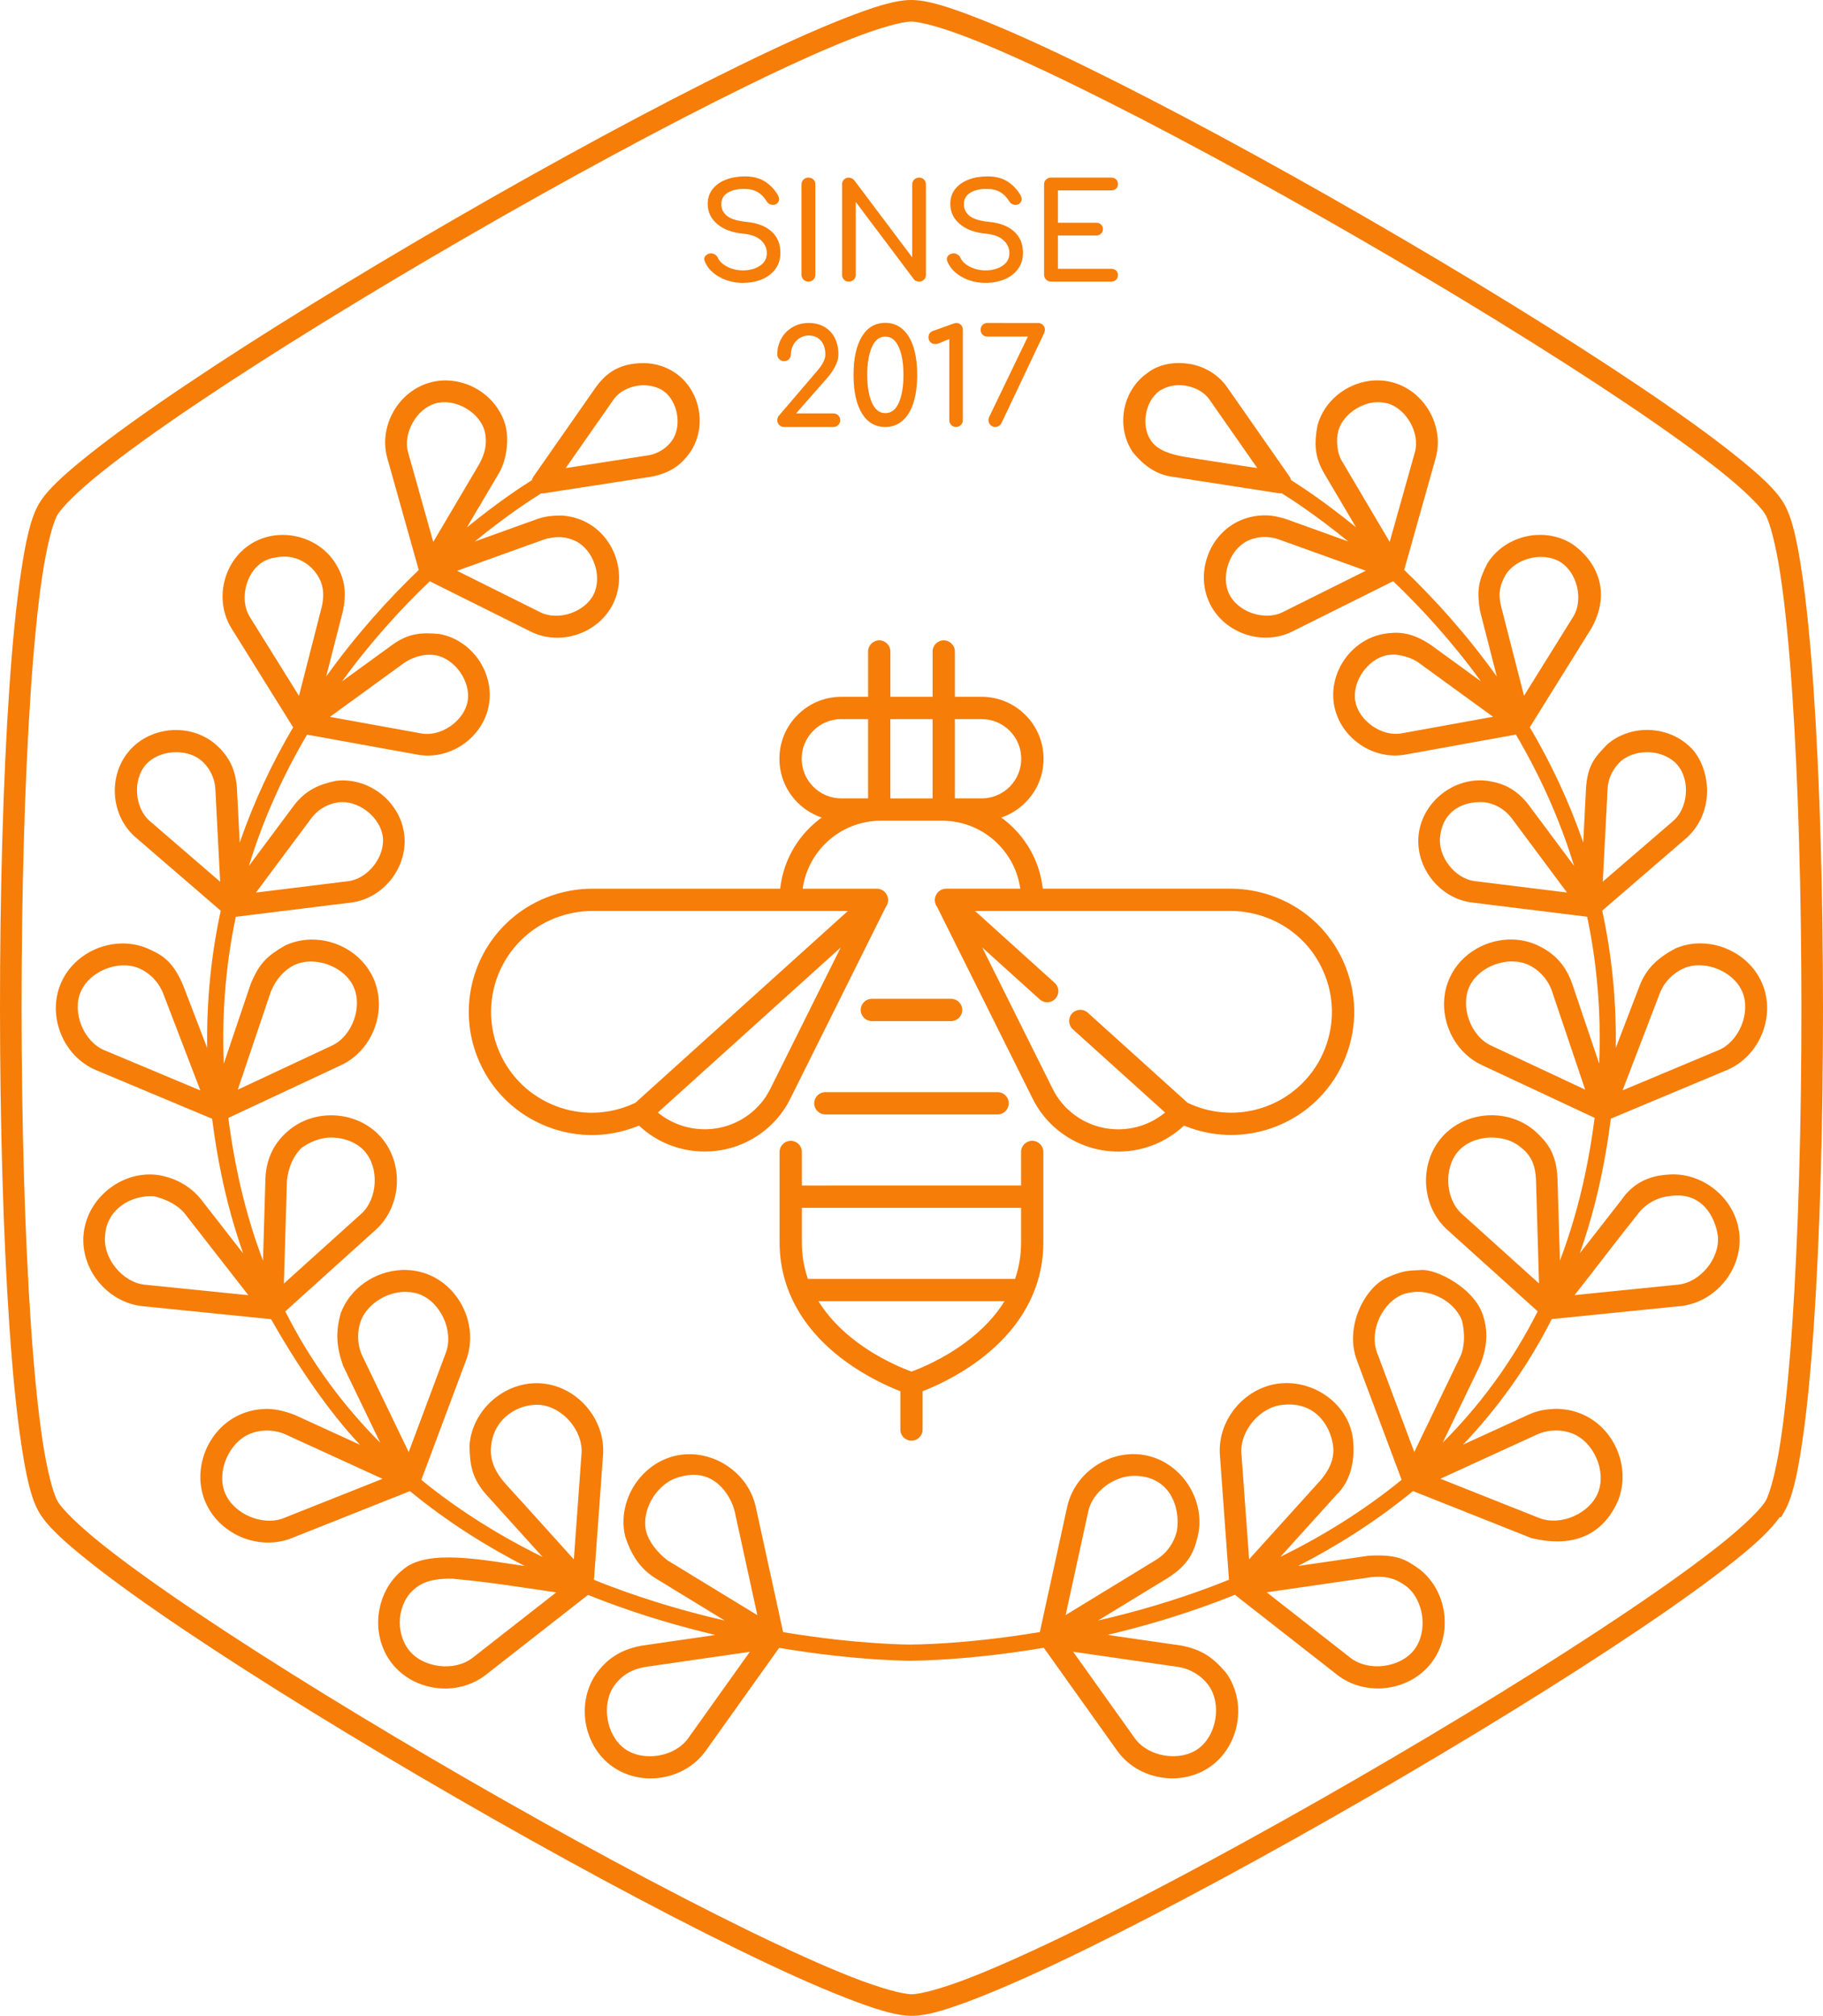
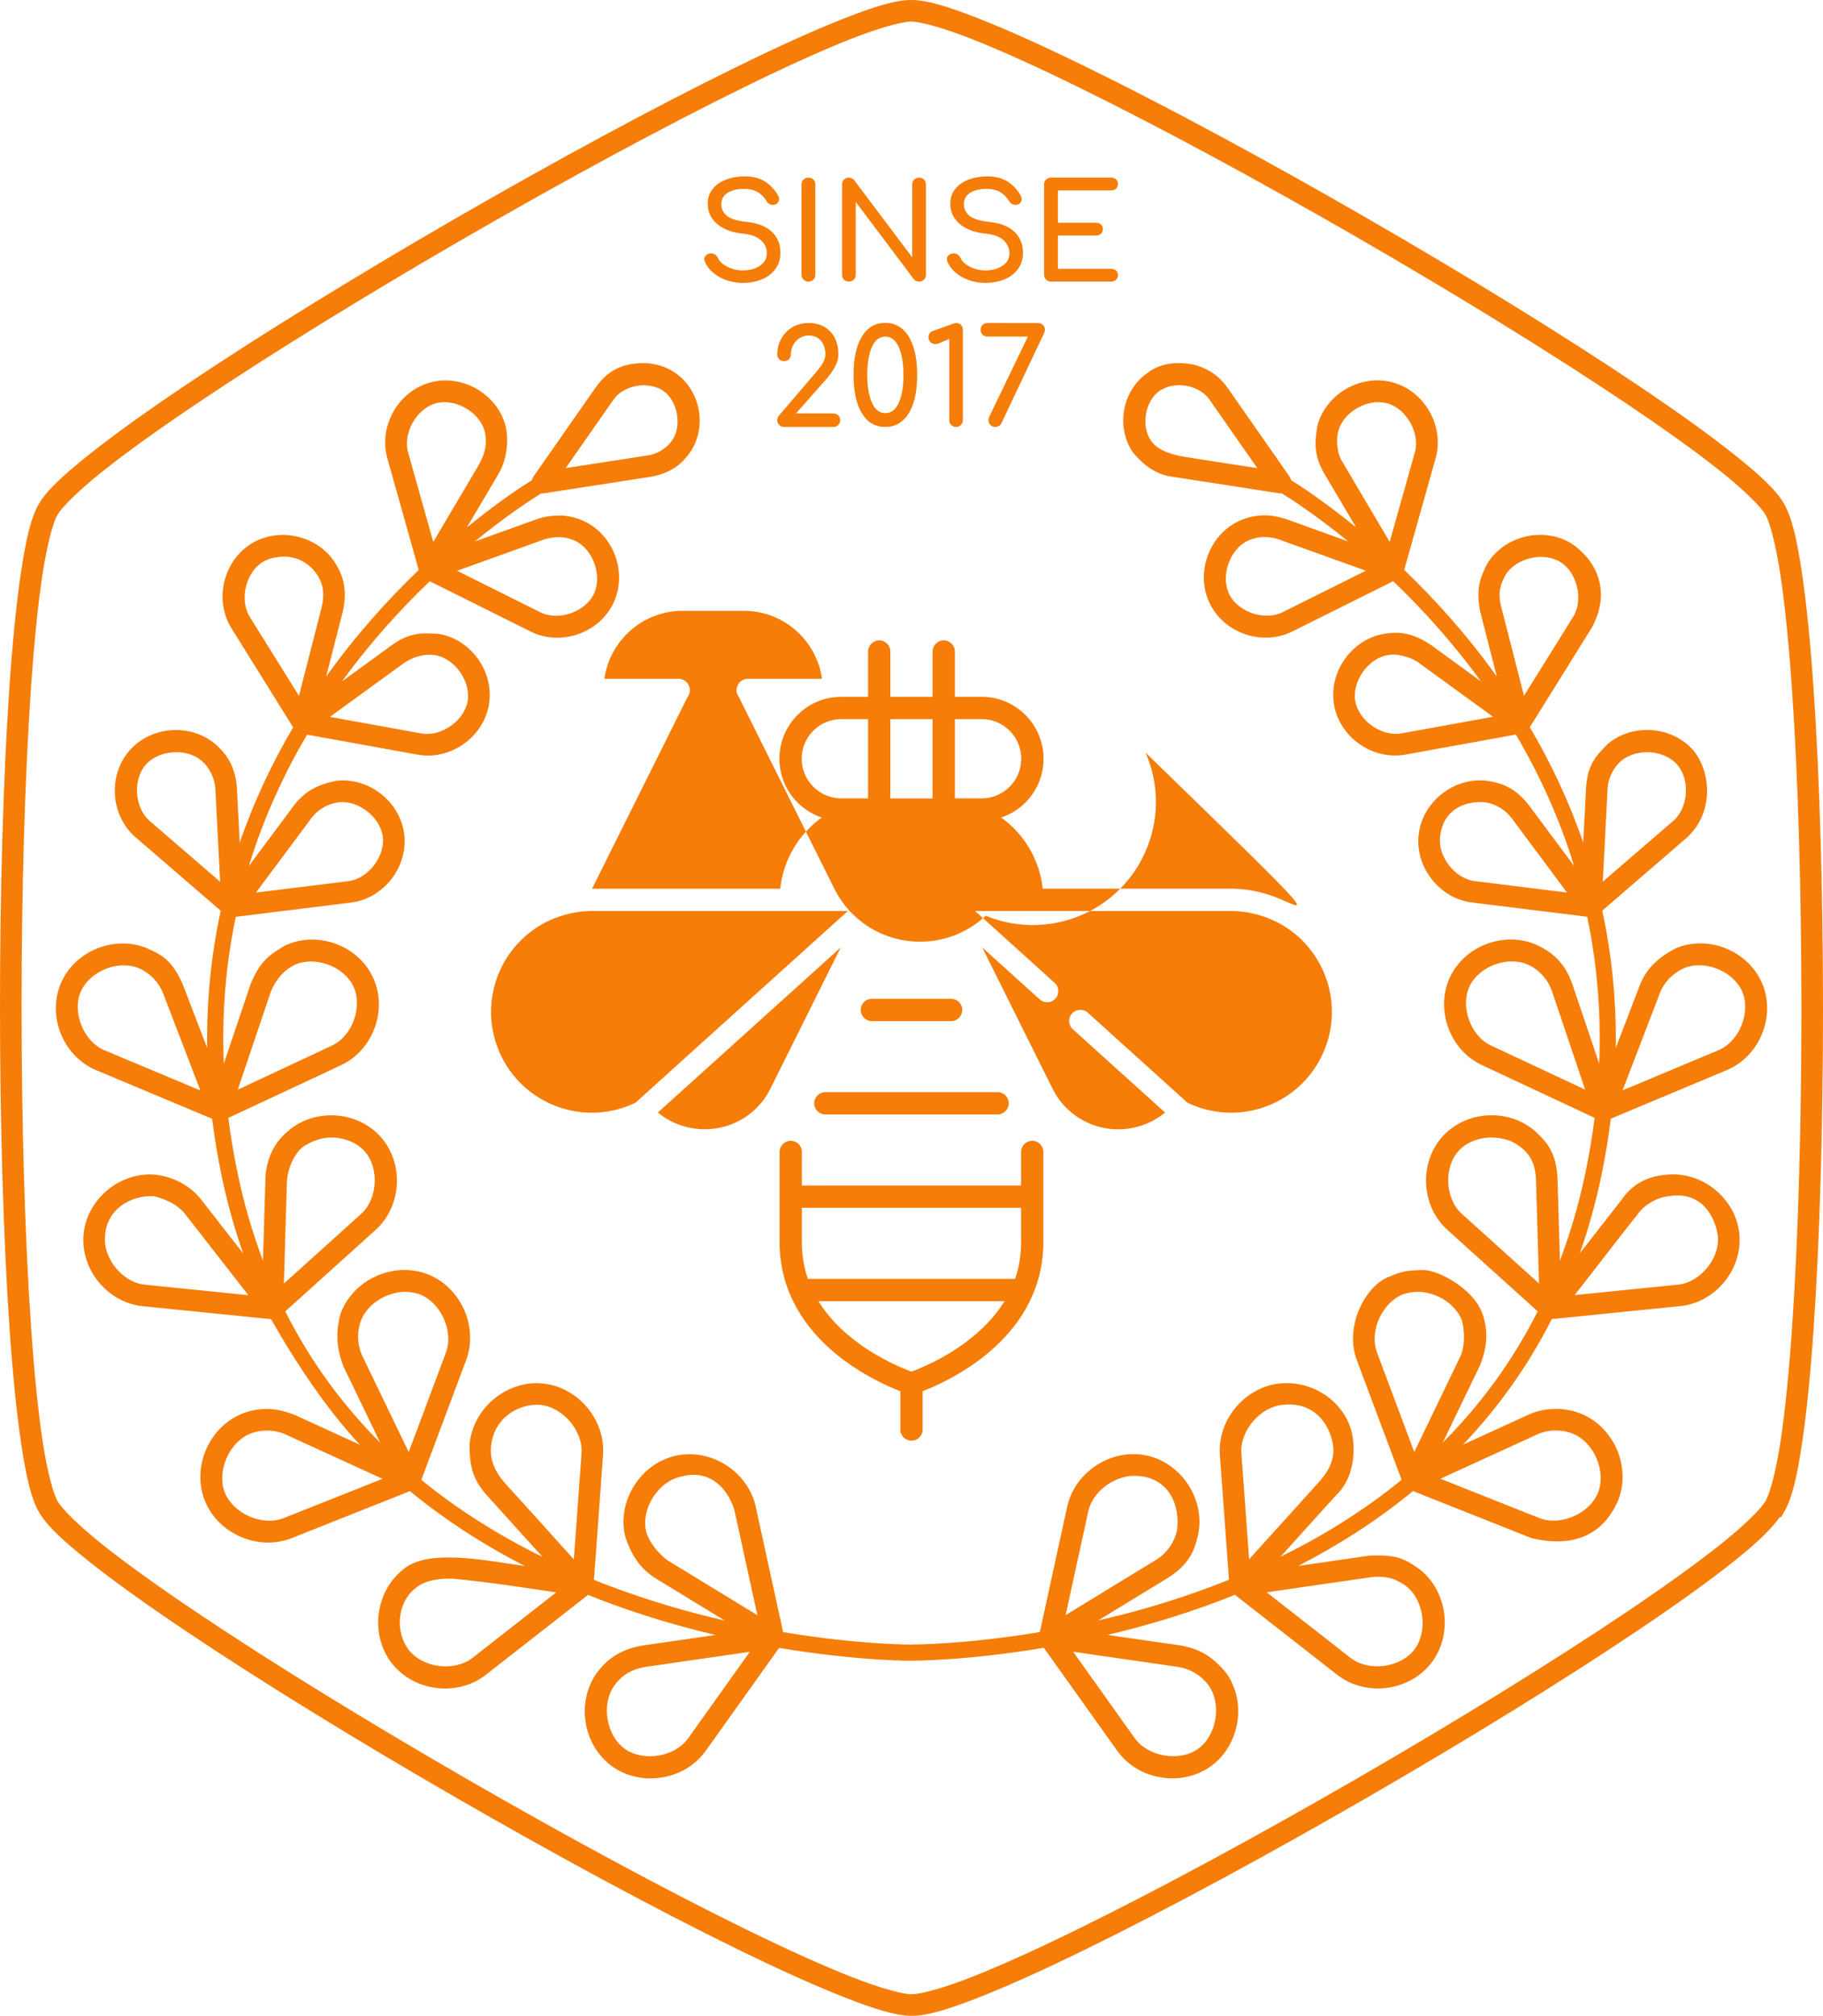
<svg xmlns="http://www.w3.org/2000/svg" xmlns:ns1="http://sodipodi.sourceforge.net/DTD/sodipodi-0.dtd" xmlns:ns2="http://www.inkscape.org/namespaces/inkscape" style="isolation:isolate" viewBox="0 0 106.739 118" width="106.739" height="118" version="1.1" id="svg11" ns1:docname="zlaten-med-medalion-no-background.svg" ns2:version="0.92.1 r15371">
  <defs id="defs15" />
  <ns1:namedview pagecolor="#ffffff" bordercolor="#666666" borderopacity="1" objecttolerance="10" gridtolerance="10" guidetolerance="10" ns2:pageopacity="0" ns2:pageshadow="2" ns2:window-width="1547" ns2:window-height="876" id="namedview13" showgrid="false" ns2:zoom="1.6553672" ns2:cx="178.7888" ns2:cy="73.264781" ns2:window-x="53" ns2:window-y="24" ns2:window-maximized="1" ns2:current-layer="golden-honey-logo-curves-clean" fit-margin-top="0" fit-margin-left="0" fit-margin-right="0" fit-margin-bottom="0" />
  <g id="golden-honey-logo-curves-clean" transform="translate(-1,-1)">
-     <path d="m 54.353,1 c -0.947,0 -2.226,0.411 -3.959,1.091 -1.733,0.68 -3.866,1.65 -6.268,2.826 -4.804,2.352 -10.674,5.532 -16.454,8.872 -5.781,3.34 -11.468,6.836 -15.905,9.822 -2.218,1.494 -4.124,2.858 -5.579,4.02 C 4.733,28.792 3.739,29.695 3.266,30.515 2.793,31.336 2.509,32.649 2.232,34.489 1.954,36.33 1.726,38.662 1.544,41.33 1.179,46.665 0.998,53.34 1,60.015 c 0.002,6.676 0.187,13.351 0.555,18.686 0.184,2.668 0.413,5.001 0.691,6.842 0.279,1.84 0.562,3.152 1.036,3.972 0.474,0.82 1.469,1.722 2.925,2.883 1.455,1.16 3.362,2.523 5.581,4.015 4.439,2.984 10.128,6.478 15.911,9.814 5.782,3.336 11.654,6.514 16.459,8.863 2.402,1.175 4.537,2.142 6.27,2.821 1.734,0.68 3.012,1.089 3.959,1.089 0.947,0 2.225,-0.411 3.958,-1.091 1.733,-0.68 3.867,-1.648 6.268,-2.824 4.804,-2.352 10.674,-5.533 16.454,-8.873 5.781,-3.339 11.469,-6.836 15.906,-9.822 2.219,-1.493 4.124,-2.858 5.579,-4.02 1.28,-1.021 2.134,-1.826 2.66,-2.567 h 0.081 l 0.181,-0.316 c 0.473,-0.821 0.757,-2.133 1.035,-3.974 0.277,-1.84 0.505,-4.173 0.688,-6.841 0.364,-5.336 0.544,-12.011 0.542,-18.686 -0.002,-6.676 -0.186,-13.35 -0.554,-18.686 -0.183,-2.668 -0.413,-5.001 -0.691,-6.842 -0.279,-1.84 -0.563,-3.153 -1.037,-3.973 -0.474,-0.82 -1.469,-1.722 -2.925,-2.883 -1.455,-1.16 -3.36,-2.524 -5.58,-4.015 C 92.514,20.603 86.824,17.109 81.042,13.773 75.259,10.436 69.386,7.26 64.581,4.911 62.179,3.736 60.045,2.768 58.312,2.089 56.578,1.409 55.3,1 54.353,1 Z m 0,1.262 c 0.512,0 1.816,0.344 3.498,1.003 1.681,0.659 3.793,1.615 6.176,2.78 4.766,2.33 10.621,5.497 16.383,8.821 5.763,3.325 11.435,6.809 15.838,9.769 2.201,1.479 4.085,2.829 5.498,3.955 1.412,1.126 2.362,2.084 2.618,2.527 0.257,0.444 0.611,1.744 0.881,3.53 0.27,1.786 0.498,4.093 0.68,6.739 0.365,5.293 0.549,11.947 0.551,18.6 0.002,6.652 -0.178,13.307 -0.54,18.599 -0.18,2.647 -0.408,4.953 -0.676,6.739 -0.269,1.786 -0.624,3.088 -0.88,3.532 -0.256,0.443 -1.204,1.402 -2.616,2.528 -1.411,1.127 -3.296,2.477 -5.496,3.958 -4.401,2.962 -10.071,6.449 -15.832,9.777 -5.76,3.328 -11.613,6.498 -16.378,8.831 -2.382,1.166 -4.493,2.124 -6.174,2.784 -1.681,0.66 -2.986,1.003 -3.498,1.004 -0.512,0 -1.816,-0.342 -3.498,-1.002 -1.681,-0.659 -3.792,-1.615 -6.175,-2.78 -4.766,-2.33 -10.621,-5.498 -16.383,-8.822 C 22.568,101.809 16.895,98.326 12.492,95.367 10.291,93.887 8.407,92.536 6.994,91.41 5.582,90.284 4.632,89.327 4.376,88.884 4.119,88.441 3.764,87.139 3.494,85.353 3.224,83.567 2.996,81.261 2.814,78.615 2.449,73.323 2.264,66.668 2.262,60.015 2.261,53.363 2.442,46.708 2.804,41.416 2.985,38.769 3.21,36.462 3.48,34.677 c 0.269,-1.786 0.624,-3.088 0.88,-3.531 0.256,-0.444 1.204,-1.401 2.616,-2.528 1.411,-1.126 3.295,-2.477 5.495,-3.959 4.401,-2.962 10.071,-6.449 15.832,-9.777 5.76,-3.328 11.613,-6.499 16.378,-8.832 2.382,-1.167 4.493,-2.124 6.174,-2.784 1.681,-0.66 2.986,-1.003 3.498,-1.004 z m -9.74,9.064 c -0.411,0 -0.782,0.063 -1.111,0.191 -0.331,0.127 -0.59,0.312 -0.78,0.552 -0.189,0.242 -0.284,0.529 -0.284,0.862 0,0.473 0.185,0.866 0.553,1.181 0.369,0.314 0.875,0.503 1.52,0.566 0.468,0.046 0.816,0.174 1.045,0.385 0.229,0.211 0.342,0.464 0.342,0.76 0,0.311 -0.134,0.557 -0.405,0.736 -0.271,0.179 -0.6,0.269 -0.99,0.269 -0.332,0 -0.637,-0.069 -0.912,-0.21 -0.275,-0.141 -0.46,-0.312 -0.553,-0.515 -0.036,-0.082 -0.092,-0.149 -0.168,-0.198 -0.075,-0.05 -0.154,-0.074 -0.237,-0.074 -0.037,0 -0.063,0.002 -0.079,0.008 -0.098,0.02 -0.176,0.061 -0.233,0.121 -0.057,0.059 -0.086,0.128 -0.086,0.206 0,0.042 0.013,0.093 0.039,0.156 0.156,0.368 0.441,0.668 0.854,0.896 0.413,0.228 0.872,0.343 1.375,0.343 0.385,0 0.745,-0.066 1.08,-0.199 0.334,-0.132 0.603,-0.332 0.806,-0.6 0.203,-0.267 0.304,-0.588 0.304,-0.962 0,-0.515 -0.171,-0.93 -0.514,-1.244 -0.343,-0.314 -0.826,-0.502 -1.45,-0.565 -0.561,-0.057 -0.951,-0.176 -1.169,-0.358 -0.218,-0.182 -0.327,-0.408 -0.327,-0.679 0,-0.29 0.122,-0.512 0.366,-0.666 0.244,-0.153 0.564,-0.23 0.959,-0.23 0.322,0 0.588,0.061 0.799,0.184 0.21,0.122 0.386,0.3 0.526,0.533 0.036,0.068 0.089,0.121 0.155,0.16 0.068,0.039 0.141,0.059 0.219,0.059 0.078,0 0.145,-0.019 0.203,-0.055 0.103,-0.073 0.155,-0.167 0.155,-0.28 0,-0.089 -0.031,-0.182 -0.093,-0.281 -0.213,-0.338 -0.473,-0.598 -0.779,-0.78 -0.308,-0.182 -0.684,-0.272 -1.13,-0.272 z m 14.202,0 c -0.41,0 -0.781,0.063 -1.111,0.191 -0.329,0.127 -0.589,0.312 -0.779,0.552 -0.19,0.242 -0.284,0.529 -0.284,0.862 0,0.473 0.184,0.866 0.553,1.181 0.369,0.314 0.876,0.503 1.52,0.566 0.468,0.046 0.815,0.174 1.044,0.385 0.229,0.211 0.344,0.464 0.344,0.76 0,0.311 -0.136,0.557 -0.406,0.736 -0.27,0.179 -0.6,0.269 -0.989,0.269 -0.334,0 -0.637,-0.069 -0.913,-0.21 -0.275,-0.141 -0.459,-0.312 -0.553,-0.515 -0.037,-0.082 -0.093,-0.149 -0.167,-0.198 -0.076,-0.05 -0.155,-0.074 -0.239,-0.074 -0.035,0 -0.062,0.002 -0.077,0.008 -0.099,0.02 -0.177,0.061 -0.234,0.121 -0.057,0.059 -0.086,0.128 -0.086,0.206 0,0.042 0.013,0.093 0.039,0.156 0.156,0.368 0.44,0.668 0.853,0.896 0.414,0.228 0.872,0.343 1.377,0.343 0.384,0 0.743,-0.066 1.079,-0.199 0.335,-0.132 0.604,-0.332 0.806,-0.6 0.203,-0.267 0.304,-0.588 0.304,-0.962 0,-0.515 -0.171,-0.93 -0.514,-1.244 -0.343,-0.314 -0.826,-0.502 -1.449,-0.565 -0.562,-0.057 -0.952,-0.176 -1.17,-0.358 -0.218,-0.182 -0.327,-0.408 -0.327,-0.679 0,-0.29 0.122,-0.512 0.366,-0.666 0.244,-0.153 0.564,-0.23 0.958,-0.23 0.323,0 0.59,0.061 0.8,0.184 0.21,0.122 0.385,0.3 0.525,0.533 0.037,0.068 0.089,0.121 0.157,0.16 0.068,0.039 0.14,0.059 0.218,0.059 0.078,0 0.145,-0.019 0.203,-0.055 0.103,-0.073 0.155,-0.167 0.155,-0.28 0,-0.089 -0.031,-0.182 -0.093,-0.281 -0.213,-0.338 -0.473,-0.598 -0.78,-0.78 -0.306,-0.182 -0.683,-0.272 -1.13,-0.272 z m -10.481,0.07 c -0.114,0 -0.21,0.038 -0.289,0.113 -0.077,0.075 -0.116,0.173 -0.116,0.292 v 5.276 c 0,0.115 0.039,0.211 0.116,0.289 0.079,0.078 0.175,0.117 0.289,0.117 0.119,0 0.217,-0.039 0.292,-0.117 0.076,-0.078 0.113,-0.174 0.113,-0.289 v -5.276 c 0,-0.119 -0.037,-0.217 -0.113,-0.292 -0.075,-0.075 -0.173,-0.113 -0.292,-0.113 z m 2.367,0 c -0.114,0 -0.209,0.038 -0.284,0.113 -0.076,0.075 -0.113,0.173 -0.113,0.292 v 5.276 c 0,0.12 0.037,0.218 0.113,0.293 0.075,0.076 0.17,0.113 0.284,0.113 0.119,0 0.217,-0.039 0.292,-0.117 0.076,-0.078 0.113,-0.174 0.113,-0.289 v -4.255 l 3.399,4.521 c 0.031,0.047 0.077,0.082 0.136,0.105 0.06,0.024 0.118,0.035 0.175,0.035 0.114,0 0.209,-0.037 0.285,-0.113 0.076,-0.075 0.113,-0.173 0.113,-0.293 v -5.276 c 0,-0.119 -0.037,-0.217 -0.113,-0.292 -0.076,-0.075 -0.171,-0.113 -0.285,-0.113 -0.114,0 -0.21,0.038 -0.288,0.113 -0.078,0.075 -0.117,0.173 -0.117,0.292 v 4.263 l -3.399,-4.52 C 50.977,11.502 50.93,11.468 50.872,11.439 50.815,11.41 50.759,11.396 50.701,11.396 Z m 11.837,0 c -0.115,0 -0.211,0.038 -0.289,0.113 -0.079,0.075 -0.117,0.173 -0.117,0.292 v 5.276 c 0,0.115 0.038,0.211 0.117,0.289 0.078,0.078 0.174,0.117 0.289,0.117 h 3.522 c 0.12,0 0.215,-0.035 0.289,-0.105 0.073,-0.071 0.108,-0.163 0.108,-0.277 0,-0.108 -0.035,-0.197 -0.108,-0.265 -0.074,-0.067 -0.169,-0.101 -0.289,-0.101 h -3.118 v -1.949 h 2.238 c 0.113,0 0.208,-0.035 0.284,-0.105 0.075,-0.07 0.113,-0.16 0.113,-0.269 0,-0.109 -0.038,-0.199 -0.113,-0.268 -0.076,-0.071 -0.171,-0.106 -0.284,-0.106 h -2.238 v -1.893 h 3.118 c 0.12,0 0.215,-0.034 0.289,-0.102 0.073,-0.068 0.108,-0.156 0.108,-0.265 0,-0.114 -0.035,-0.207 -0.108,-0.277 -0.074,-0.07 -0.169,-0.105 -0.289,-0.105 z m -9.699,8.503 c -0.592,0 -1.051,0.268 -1.376,0.804 -0.324,0.534 -0.487,1.282 -0.487,2.244 0,0.961 0.163,1.709 0.487,2.245 0.325,0.535 0.784,0.802 1.376,0.802 0.39,0 0.725,-0.122 1.005,-0.366 0.281,-0.244 0.494,-0.595 0.639,-1.052 0.147,-0.457 0.219,-1 0.219,-1.629 0,-0.629 -0.072,-1.172 -0.219,-1.629 -0.145,-0.457 -0.358,-0.808 -0.639,-1.052 -0.28,-0.245 -0.615,-0.367 -1.005,-0.367 z m -4.488,0.008 c -0.349,0 -0.662,0.081 -0.94,0.241 -0.277,0.162 -0.498,0.383 -0.659,0.663 -0.16,0.281 -0.241,0.595 -0.241,0.943 0,0.104 0.039,0.195 0.117,0.273 0.077,0.079 0.171,0.117 0.28,0.117 0.114,0 0.209,-0.038 0.285,-0.117 0.076,-0.078 0.113,-0.169 0.113,-0.273 0,-0.197 0.045,-0.382 0.136,-0.553 0.091,-0.171 0.217,-0.308 0.378,-0.409 0.162,-0.102 0.338,-0.152 0.531,-0.152 0.301,0 0.538,0.101 0.713,0.303 0.174,0.203 0.261,0.474 0.261,0.811 0,0.276 -0.165,0.6 -0.492,0.974 l -2.213,2.588 c -0.073,0.073 -0.109,0.167 -0.109,0.281 0,0.109 0.037,0.202 0.113,0.28 0.076,0.079 0.17,0.117 0.284,0.117 h 2.884 c 0.115,0 0.21,-0.038 0.289,-0.117 0.077,-0.078 0.116,-0.171 0.116,-0.28 0,-0.109 -0.039,-0.203 -0.116,-0.281 C 50.002,25.238 49.907,25.2 49.792,25.2 h -2.183 l 1.785,-2.027 c 0.198,-0.223 0.363,-0.458 0.495,-0.705 0.133,-0.248 0.2,-0.485 0.2,-0.714 0,-0.374 -0.073,-0.7 -0.215,-0.978 -0.143,-0.278 -0.346,-0.492 -0.608,-0.642 -0.262,-0.152 -0.567,-0.227 -0.915,-0.227 z m 8.636,0 c -0.037,0 -0.086,0.011 -0.149,0.031 l -1.216,0.436 c -0.088,0.032 -0.153,0.08 -0.195,0.145 -0.041,0.065 -0.062,0.142 -0.062,0.23 0,0.114 0.038,0.207 0.113,0.28 0.075,0.074 0.17,0.11 0.285,0.11 0.077,0 0.161,-0.018 0.249,-0.055 l 0.569,-0.242 v 4.755 c 0,0.109 0.039,0.202 0.117,0.28 0.078,0.079 0.169,0.117 0.273,0.117 0.114,0 0.21,-0.038 0.288,-0.117 0.078,-0.078 0.117,-0.171 0.117,-0.28 v -5.284 c 0,-0.12 -0.036,-0.218 -0.109,-0.293 -0.073,-0.075 -0.166,-0.113 -0.28,-0.113 z m 1.827,0 c -0.114,0 -0.208,0.038 -0.284,0.113 -0.075,0.075 -0.113,0.17 -0.113,0.285 0,0.114 0.038,0.209 0.113,0.284 0.076,0.075 0.17,0.114 0.284,0.114 h 2.37 l -2.237,4.644 c -0.047,0.093 -0.07,0.177 -0.07,0.25 0,0.109 0.039,0.202 0.117,0.28 0.078,0.079 0.168,0.117 0.273,0.117 0.073,0 0.143,-0.019 0.21,-0.058 0.068,-0.04 0.119,-0.092 0.156,-0.16 l 2.494,-5.261 c 0.037,-0.083 0.055,-0.154 0.055,-0.21 0,-0.11 -0.039,-0.203 -0.117,-0.281 -0.078,-0.078 -0.172,-0.117 -0.281,-0.117 z m -5.975,0.796 c 0.343,0 0.606,0.207 0.788,0.622 0.181,0.416 0.272,0.956 0.272,1.622 0,0.671 -0.09,1.21 -0.269,1.621 -0.179,0.411 -0.443,0.616 -0.791,0.616 -0.343,0 -0.605,-0.204 -0.787,-0.612 -0.182,-0.408 -0.273,-0.949 -0.273,-1.625 0,-0.67 0.089,-1.212 0.269,-1.625 0.179,-0.413 0.442,-0.619 0.791,-0.619 z m 15.338,2.134 c -1.482,1.037 -1.861,3.188 -0.824,4.669 0.644,0.768 1.346,1.261 2.232,1.392 l 6.298,0.975 c 0.054,0.008 0.109,0.01 0.164,0.003 0.574,0.353 2.034,1.3 3.892,2.818 l -3.666,-1.319 c -0.663,-0.196 -0.994,-0.223 -1.422,-0.202 -0.479,0.028 -0.954,0.15 -1.389,0.367 -1.73,0.86 -2.476,3.083 -1.615,4.812 0.86,1.73 3.082,2.476 4.812,1.617 l 5.914,-2.948 c 1.669,1.596 3.458,3.55 5.135,5.86 l -2.954,-2.147 c -1.155,-0.759 -1.927,-0.76 -2.745,-0.626 -1.9,0.343 -3.237,2.268 -2.895,4.17 0.343,1.9 2.268,3.237 4.169,2.894 L 89.757,44 c 1.35,2.289 2.537,4.852 3.406,7.686 l -2.655,-3.564 c -0.772,-1.006 -1.613,-1.3 -2.434,-1.416 h -0.001 c -1.917,-0.238 -3.766,1.201 -4.005,3.118 v 0.001 c -0.237,1.917 1.202,3.766 3.12,4.005 l 6.742,0.833 c 0.559,2.658 0.831,5.524 0.704,8.6 l -1.573,-4.659 c -0.454,-1.299 -1.217,-1.87 -2.019,-2.261 -0.47,-0.221 -0.972,-0.332 -1.474,-0.346 -1.504,-0.042 -3.007,0.794 -3.669,2.204 -0.882,1.88 -0.021,4.26 1.86,5.142 l 6.608,3.092 c -0.132,1.046 -0.308,2.113 -0.535,3.203 -0.383,1.84 -0.889,3.556 -1.496,5.157 L 92.194,70.001 C 92.135,68.495 91.574,67.859 90.921,67.25 90.15,66.554 89.133,66.238 88.135,66.288 h -0.001 c -0.998,0.051 -1.977,0.469 -2.673,1.24 -1.391,1.541 -1.263,4.067 0.278,5.459 1.765,1.591 3.53,3.182 5.295,4.774 -1.514,3.004 -3.419,5.541 -5.562,7.688 l 2.175,-4.506 c 0.515,-1.261 0.444,-2.217 0.141,-3.071 -0.552,-1.48 -2.624,-2.564 -3.527,-2.53 -0.904,0.034 -1.125,0.047 -2.034,0.439 -1.288,0.555 -2.521,2.859 -1.785,4.831 v 0.002 l 2.625,7.009 c -2.239,1.828 -4.652,3.308 -7.097,4.509 l 3.275,-3.623 c 0.85,-0.805 1.051,-2.002 1.001,-2.907 l -10e-4,-0.001 c -0.045,-2.195 -2.092,-3.779 -4.191,-3.629 -2.099,0.151 -3.779,2.092 -3.628,4.191 v 0.001 l 0.532,7.311 c -0.332,0.133 -0.664,0.263 -0.994,0.388 -2.31,0.868 -4.574,1.515 -6.668,1.996 l 4.064,-2.481 c 1.292,-0.809 1.576,-1.622 1.784,-2.504 0.451,-2.056 -0.933,-4.218 -2.989,-4.669 -0.514,-0.113 -1.035,-0.111 -1.534,-0.013 -1.496,0.296 -2.795,1.46 -3.134,3.003 h -0.001 l -1.602,7.341 c -4.444,0.743 -7.514,0.729 -7.514,0.729 l -0.002,0.349 -0.002,-0.345 c 0,0 -3.07,0.014 -7.514,-0.729 l -1.603,-7.341 v -0.001 c -0.338,-1.542 -1.639,-2.705 -3.135,-3.001 -0.499,-0.098 -1.02,-0.1 -1.534,0.013 -2.056,0.45 -3.439,2.612 -2.989,4.669 0.348,1.119 0.875,1.935 1.784,2.504 l 4.063,2.481 C 41.345,95.382 39.082,94.736 36.773,93.867 36.442,93.743 36.11,93.613 35.777,93.479 l 0.532,-7.311 c 0.151,-2.099 -1.528,-4.04 -3.627,-4.191 h -0.001 c -2.099,-0.15 -4.04,1.529 -4.191,3.629 0.015,1.172 0.152,1.949 1,2.907 l 3.277,3.625 c -2.445,-1.202 -4.858,-2.682 -7.098,-4.511 l 2.624,-7.01 c 0.736,-1.972 -0.33,-4.308 -2.302,-5.044 -0.493,-0.183 -1.009,-0.255 -1.517,-0.228 -1.523,0.082 -2.974,1.051 -3.526,2.53 -0.306,1.129 -0.251,1.965 0.141,3.071 l 2.173,4.506 C 21.12,83.305 19.215,80.767 17.703,77.764 l 5.293,-4.772 c 1.542,-1.392 1.669,-3.92 0.278,-5.461 -0.696,-0.77 -1.676,-1.188 -2.675,-1.239 -0.998,-0.051 -2.014,0.265 -2.785,0.961 h -0.001 c -0.848,0.733 -1.233,1.7 -1.272,2.753 l -0.142,4.79 c -0.607,-1.601 -1.111,-3.315 -1.494,-5.154 -0.227,-1.09 -0.404,-2.157 -0.536,-3.202 l 6.609,-3.092 v -10e-4 c 1.88,-0.882 2.74,-3.261 1.858,-5.141 -0.661,-1.411 -2.165,-2.247 -3.669,-2.205 -0.502,0.014 -1.002,0.126 -1.472,0.346 -1.001,0.579 -1.505,1 -2.021,2.262 l -1.571,4.656 c -0.127,-3.076 0.144,-5.94 0.703,-8.597 l 6.742,-0.833 c 1.917,-0.239 3.357,-2.089 3.119,-4.006 -0.239,-1.917 -2.088,-3.357 -4.005,-3.119 -1.049,0.224 -1.756,0.558 -2.434,1.415 v 10e-4 l -2.656,3.566 c 0.87,-2.835 2.057,-5.398 3.408,-7.688 l 6.472,1.172 c 1.901,0.343 3.827,-0.994 4.17,-2.895 0.343,-1.902 -0.994,-3.828 -2.896,-4.169 -1.067,-0.097 -1.807,-0.045 -2.745,0.627 l -2.953,2.146 c 1.678,-2.311 3.467,-4.265 5.136,-5.86 l 5.913,2.947 c 1.73,0.861 3.953,0.115 4.813,-1.615 0.86,-1.729 0.113,-3.952 -1.617,-4.812 -0.435,-0.217 -0.909,-0.339 -1.388,-0.367 -0.522,0.004 -0.903,0.027 -1.421,0.202 l -0.002,0.001 -3.665,1.318 c 1.862,-1.522 3.325,-2.468 3.896,-2.82 0.053,0.006 0.107,0.005 0.16,-0.003 l 6.298,-0.974 c 1.185,-0.233 1.78,-0.765 2.233,-1.391 1.036,-1.481 0.655,-3.632 -0.826,-4.669 -0.556,-0.389 -1.206,-0.579 -1.856,-0.586 -1.405,-0.001 -2.182,0.541 -2.815,1.411 l -3.648,5.224 c -0.045,0.065 -0.078,0.139 -0.096,0.217 -0.611,0.381 -2.016,1.306 -3.805,2.764 l 1.888,-3.195 v -0.001 c 0.471,-0.824 0.575,-1.99 0.365,-2.791 -0.391,-1.396 -1.638,-2.391 -3.022,-2.582 -0.461,-0.064 -0.938,-0.037 -1.403,0.093 -1.86,0.522 -3.009,2.565 -2.488,4.424 l 1.84,6.545 c -1.764,1.692 -3.658,3.774 -5.422,6.242 l 0.983,-3.839 c 0.275,-1.304 -0.004,-2.071 -0.43,-2.782 v -10e-4 c -0.765,-1.23 -2.24,-1.837 -3.623,-1.634 -0.46,0.068 -0.911,0.226 -1.321,0.481 -1.641,1.021 -2.173,3.304 -1.153,4.944 l 3.612,5.8 c -1.203,2.041 -2.281,4.292 -3.128,6.753 L 14.87,47.108 c -0.1,-1.281 -0.619,-1.977 -1.238,-2.529 -0.731,-0.631 -1.681,-0.903 -2.606,-0.836 -0.925,0.068 -1.826,0.476 -2.457,1.207 -1.263,1.462 -1.093,3.8 0.369,5.063 H 8.94 l 4.984,4.298 c -0.541,2.499 -0.835,5.178 -0.793,8.038 L 11.727,58.69 c 0,0 10e-4,-10e-4 0,-10e-4 -0.62,-1.481 -1.292,-1.817 -2.11,-2.177 C 9.138,56.311 8.633,56.221 8.131,56.228 6.627,56.247 5.157,57.144 4.554,58.58 h 0.002 c -0.805,1.915 0.151,4.258 2.066,5.061 l 6.8,2.849 c 0.135,1.092 0.318,2.207 0.555,3.345 0.334,1.602 0.759,3.113 1.262,4.54 L 12.79,71.234 C 12.074,70.315 11.023,69.873 10.135,69.768 8.07,69.558 6.107,71.155 5.897,73.221 5.686,75.287 7.285,77.249 9.35,77.46 l 7.52,0.76 c 1.544,2.713 3.353,5.386 5.207,7.353 l -3.811,-1.745 c -0.611,-0.229 -1.052,-0.329 -1.529,-0.352 -0.524,-0.013 -1.052,0.076 -1.545,0.272 v 10e-4 c -1.957,0.776 -2.976,3.131 -2.201,5.088 0.777,1.956 3.133,2.976 5.09,2.2 l 6.921,-2.751 c 2.131,1.752 4.412,3.196 6.726,4.385 -2.334,-0.334 -5.681,-1.03 -7.107,0.189 l -10e-4,0.001 c -1.659,1.296 -1.973,3.843 -0.678,5.503 h 0.001 c 1.296,1.658 3.842,1.971 5.501,0.677 h 0.001 l 5.986,-4.681 c 0.337,0.136 0.674,0.268 1.009,0.394 2.229,0.838 4.414,1.472 6.452,1.953 l -4.327,0.626 c -1.335,0.245 -2.086,0.871 -2.624,1.6 -1.224,1.713 -0.803,4.246 0.909,5.47 1.713,1.222 4.247,0.8 5.47,-0.913 l 4.299,-6.029 c 4.58,0.772 7.752,0.755 7.752,0.755 v -0.004 c 0.017,0 3.178,0.014 7.745,-0.756 l 4.299,6.031 c 1.224,1.712 3.757,2.135 5.47,0.911 1.712,-1.224 2.134,-3.756 0.911,-5.468 -0.76,-0.893 -1.406,-1.364 -2.625,-1.602 l -4.326,-0.625 c 2.037,-0.482 4.222,-1.116 6.451,-1.954 0.335,-0.126 0.672,-0.258 1.008,-0.394 l 5.987,4.682 c 1.659,1.296 4.206,0.981 5.501,-0.678 1.295,-1.66 0.981,-4.206 -0.678,-5.501 -0.833,-0.6 -1.346,-0.877 -2.97,-0.791 l -4.139,0.6 c 2.314,-1.188 4.596,-2.632 6.727,-4.385 l 6.923,2.75 c 2.976,0.721 4.417,-0.654 5.088,-2.199 v -0.001 c 0.776,-1.956 -0.242,-4.312 -2.199,-5.088 h -10e-4 c -0.494,-0.196 -1.021,-0.286 -1.545,-0.272 -0.473,0.033 -0.897,0.061 -1.528,0.351 l -3.81,1.744 c 1.989,-2.088 3.762,-4.519 5.197,-7.35 l 7.528,-0.762 h 10e-4 c 2.066,-0.211 3.663,-2.172 3.453,-4.238 v -0.001 c -0.211,-2.065 -2.172,-3.663 -4.238,-3.452 -1.012,0.067 -1.969,0.467 -2.655,1.465 l -2.447,3.137 c 0.502,-1.426 0.926,-2.935 1.26,-4.535 0.237,-1.139 0.42,-2.254 0.555,-3.346 l 6.799,-2.847 v -10e-4 c 1.915,-0.805 2.872,-3.147 2.068,-5.062 -0.604,-1.435 -2.073,-2.333 -3.577,-2.352 -0.501,-0.007 -1.006,0.084 -1.484,0.285 -1.023,0.537 -1.726,1.173 -2.112,2.177 l -1.404,3.658 c 0.043,-2.86 -0.251,-5.538 -0.793,-8.036 l 4.985,-4.298 c 1.61,-1.525 1.341,-3.865 0.37,-5.063 -0.631,-0.732 -1.532,-1.14 -2.457,-1.207 -0.925,-0.068 -1.874,0.205 -2.605,0.837 -0.748,0.768 -1.138,1.219 -1.239,2.527 l -0.166,3.221 c -0.847,-2.46 -1.924,-4.712 -3.128,-6.753 l 3.612,-5.8 c 1.267,-2.284 0.129,-4.087 -1.153,-4.942 -0.41,-0.256 -0.859,-0.413 -1.32,-0.481 -1.382,-0.204 -2.858,0.403 -3.624,1.633 -0.483,0.957 -0.644,1.506 -0.429,2.783 l 0.984,3.84 c -1.765,-2.469 -3.659,-4.551 -5.423,-6.243 l 1.84,-6.544 v -0.002 c 0.521,-1.859 -0.629,-3.902 -2.489,-4.423 -0.465,-0.13 -0.942,-0.156 -1.403,-0.093 -1.383,0.191 -2.63,1.185 -3.022,2.581 v 0.001 c -0.198,1.054 -0.183,1.829 0.365,2.791 l 1.889,3.196 C 78.61,30.411 77.205,29.485 76.594,29.104 76.576,29.026 76.543,28.953 76.497,28.887 l -3.649,-5.224 c -0.519,-0.741 -1.316,-1.207 -2.169,-1.357 -0.872,-0.138 -1.79,-0.023 -2.502,0.531 z m 1.915,0.71 c 0.672,0.019 1.356,0.318 1.72,0.839 l 2.804,4.014 c 0,0 -3.745,-0.566 -4.303,-0.667 -0.559,-0.101 -1.525,-0.315 -1.926,-0.951 -0.597,-0.853 -0.34,-2.313 0.514,-2.91 0.385,-0.237 0.775,-0.335 1.191,-0.325 z m -31.448,0.005 c 0.42,-0.007 0.871,0.106 1.19,0.325 0.854,0.597 1.113,2.057 0.515,2.91 -0.316,0.453 -0.845,0.782 -1.392,0.867 0,0 0,0 -10e-4,0 -0.001,0.001 -0.002,0.001 -0.004,0.001 l -4.83,0.747 2.801,-4.011 c 0.364,-0.521 1.048,-0.82 1.721,-0.839 z m 43.585,1.056 c 1.123,0.315 1.928,1.745 1.614,2.867 L 82.368,32.721 79.613,28.06 C 79.273,27.547 79.22,26.759 79.36,26.221 V 26.22 c 0.237,-0.842 1.101,-1.505 1.991,-1.652 v 0 c 0.301,-0.052 0.606,-0.02 0.878,0.04 z m -55.29,-0.064 c 0.148,-0.006 0.297,0.005 0.445,0.029 0.891,0.146 1.756,0.81 1.991,1.652 0.247,0.971 -0.189,1.738 -0.429,2.137 -0.239,0.399 -2.578,4.362 -2.578,4.362 L 24.894,27.48 v -0.001 c -0.314,-1.122 0.491,-2.552 1.612,-2.868 0.141,-0.039 0.286,-0.061 0.433,-0.067 z m 48.906,8.021 c 1.708,0.612 3.419,1.228 5.127,1.843 l -4.876,2.43 c -1.044,0.519 -2.6,-0.004 -3.119,-1.048 -0.519,-1.044 0.003,-2.6 1.047,-3.119 0.276,-0.138 0.586,-0.216 0.9,-0.234 0.313,-0.015 0.657,0.035 0.921,0.128 z M 33.812,32.441 c 0.314,0.019 0.624,0.097 0.9,0.235 1.043,0.519 1.566,2.075 1.047,3.119 -0.519,1.044 -2.076,1.566 -3.12,1.047 l -4.876,-2.43 5.079,-1.828 c 0.343,-0.115 0.667,-0.146 0.97,-0.143 z M 91.191,33.6 c 0.114,-0.002 0.228,0.004 0.34,0.018 0.299,0.036 0.585,0.128 0.832,0.282 0.99,0.615 1.364,2.215 0.749,3.204 l -2.88,4.625 -1.347,-5.258 c -0.201,-0.831 -0.003,-1.338 0.274,-1.823 v -0.001 c 0.405,-0.649 1.231,-1.034 2.032,-1.047 z m -71.615,1.052 c 0.287,0.431 0.458,1.004 0.269,1.848 l -1.34,5.234 -2.881,-4.625 c -0.616,-0.99 -0.243,-2.589 0.747,-3.205 0.247,-0.154 0.533,-0.247 0.832,-0.283 1.143,-0.201 1.968,0.413 2.373,1.031 z m 32.906,3.833 v 10e-4 c -0.361,0 -0.655,0.293 -0.655,0.652 v 2.651 h -1.565 c -0.969,0 -1.879,0.378 -2.563,1.062 -0.686,0.686 -1.063,1.595 -1.063,2.564 0,0.967 0.377,1.879 1.063,2.563 0.405,0.405 0.888,0.702 1.415,0.878 -0.256,0.186 -0.5,0.391 -0.729,0.619 -0.965,0.967 -1.557,2.208 -1.702,3.547 H 35.667 c -0.882,0 -1.792,0.173 -2.632,0.5 -0.936,0.365 -1.769,0.908 -2.475,1.614 -2.022,2.023 -2.659,5.05 -1.62,7.714 0.699,1.793 2.055,3.208 3.816,3.98 1.762,0.774 3.72,0.816 5.513,0.116 0.049,-0.019 0.095,-0.037 0.143,-0.057 2.102,1.974 5.414,2.046 7.598,0.085 0.077,-0.068 0.149,-0.137 0.221,-0.209 0.423,-0.423 0.776,-0.913 1.045,-1.457 l 5.593,-11.226 c 0.149,-0.197 0.175,-0.465 0.061,-0.688 -0.104,-0.223 -0.332,-0.372 -0.587,-0.372 h -4.346 c 0.139,-0.991 0.592,-1.905 1.311,-2.625 0.875,-0.874 2.038,-1.355 3.276,-1.356 h 3.568 c 1.239,0 2.401,0.48 3.276,1.356 0.719,0.72 1.172,1.634 1.311,2.624 h -4.345 c -0.256,0 -0.482,0.15 -0.588,0.373 -0.113,0.223 -0.088,0.491 0.06,0.688 l 5.594,11.223 c 0.316,0.637 0.742,1.199 1.266,1.669 2.179,1.954 5.482,1.905 7.598,-0.086 0.049,0.02 0.095,0.038 0.143,0.058 2.664,1.036 5.692,0.402 7.714,-1.619 0.707,-0.707 1.25,-1.541 1.614,-2.478 0.701,-1.793 0.658,-3.751 -0.116,-5.512 C 78.907,55.575 77.494,54.219 75.7,53.522 74.862,53.194 73.952,53.021 73.069,53.021 H 62.054 c -0.147,-1.339 -0.738,-2.58 -1.704,-3.546 -0.228,-0.229 -0.472,-0.434 -0.728,-0.619 0.528,-0.177 1.011,-0.474 1.416,-0.878 0.686,-0.684 1.063,-1.597 1.063,-2.564 0,-1.999 -1.627,-3.626 -3.627,-3.626 h -1.565 v -2.65 c 0,-0.36 -0.292,-0.653 -0.653,-0.653 -0.36,0 -0.652,0.293 -0.652,0.653 v 2.65 h -2.472 v -2.65 c 0,-0.36 -0.291,-0.653 -0.65,-0.653 z m 30.214,0.832 c 0.508,0.06 0.992,0.211 1.348,0.461 l 4.376,3.18 -5.361,0.972 c -1.148,0.207 -2.496,-0.73 -2.703,-1.877 -0.207,-1.148 0.73,-2.494 1.877,-2.703 v 10e-4 c 0.151,-0.027 0.307,-0.039 0.463,-0.034 z m -56.194,0.037 c 1.148,0.207 2.084,1.555 1.877,2.703 -0.207,1.147 -1.555,2.085 -2.702,1.878 l -5.361,-0.971 4.383,-3.186 c 0.625,-0.398 1.263,-0.51 1.803,-0.424 z m 23.76,3.738 v 0.002 h 1.565 v 4.642 h -1.565 c -0.62,0 -1.203,-0.243 -1.641,-0.681 -0.439,-0.439 -0.679,-1.021 -0.681,-1.641 0,-0.619 0.242,-1.203 0.681,-1.641 0.438,-0.439 1.021,-0.68 1.641,-0.681 z m 2.87,0.002 h 2.472 v 4.643 h -2.472 z m 3.777,0 h 1.565 c 0.621,0 1.204,0.242 1.642,0.68 0.438,0.438 0.679,1.022 0.68,1.64 -10e-4,0.62 -0.242,1.203 -0.68,1.642 -0.438,0.438 -1.021,0.68 -1.642,0.68 h -1.565 z m 40.707,1.94 c 0.614,0.045 1.214,0.295 1.595,0.736 v 0.002 c 0.762,0.882 0.642,2.518 -0.239,3.281 l -4.127,3.557 0.28,-5.412 c 0.035,-0.725 0.391,-1.298 0.804,-1.667 0.516,-0.407 1.112,-0.522 1.687,-0.497 z M 11.352,45.031 c 0.538,0.006 1.068,0.17 1.454,0.504 0.466,0.402 0.77,1.022 0.803,1.639 0,0 0,0 0,10e-4 v 0.001 l 0.281,5.438 -4.126,-3.558 c -0.882,-0.762 -1.001,-2.399 -0.24,-3.281 0.382,-0.441 0.982,-0.692 1.597,-0.737 v 0 c 0.077,-0.006 0.154,-0.008 0.231,-0.007 z m 76.565,2.929 c 0.613,0.076 1.209,0.423 1.577,0.917 0.006,0.007 0.013,0.014 0.019,0.021 l 3.236,4.348 -5.406,-0.669 c -1.157,-0.144 -2.165,-1.439 -2.022,-2.596 0.159,-1.576 1.43,-2.111 2.596,-2.021 z M 21.036,47.95 c 1.096,-0.003 2.243,0.95 2.378,2.034 0.144,1.157 -0.865,2.454 -2.022,2.598 l -5.406,0.667 3.236,-4.343 0.003,-0.004 c 0.458,-0.6 1.046,-0.86 1.593,-0.938 0.072,-0.009 0.145,-0.014 0.218,-0.014 z m 14.631,6.376 H 50.645 L 38.208,65.549 c -0.141,0.068 -0.276,0.128 -0.414,0.181 -1.467,0.572 -3.07,0.54 -4.513,-0.094 -1.443,-0.633 -2.553,-1.791 -3.126,-3.26 -0.851,-2.182 -0.329,-4.662 1.328,-6.316 0.576,-0.578 1.259,-1.023 2.028,-1.323 0.688,-0.268 1.434,-0.411 2.156,-0.411 z m 22.424,0 h 14.978 c 0.722,0 1.469,0.143 2.158,0.411 1.468,0.571 2.626,1.683 3.258,3.125 0.633,1.443 0.667,3.046 0.095,4.514 -0.299,0.769 -0.743,1.451 -1.32,2.028 -1.657,1.657 -4.136,2.177 -6.318,1.326 -0.137,-0.054 -0.273,-0.114 -0.414,-0.181 L 64.691,60.28 c -0.268,-0.241 -0.681,-0.221 -0.923,0.048 -0.241,0.268 -0.22,0.681 0.047,0.922 l 5.402,4.875 c -1.625,1.342 -4.019,1.316 -5.62,-0.121 -0.406,-0.364 -0.724,-0.783 -0.97,-1.28 l -4.115,-8.261 3.366,3.038 c 0.26,0.235 0.655,0.222 0.899,-0.023 l 0.022,-0.023 c 0.242,-0.267 0.221,-0.68 -0.047,-0.921 z m -7.866,2.137 -4.116,8.262 c -0.246,0.496 -0.564,0.914 -0.969,1.279 -1.606,1.44 -4.002,1.452 -5.622,0.12 z m 39.316,0.816 c 0.337,0.002 0.667,0.067 0.964,0.207 v 0.001 c 0.625,0.292 1.139,0.867 1.36,1.521 0,0 0,10e-4 0,10e-4 0.002,0.003 0.003,0.006 0.004,0.009 l 1.944,5.765 -5.518,-2.583 h -0.001 c -1.187,-0.557 -1.809,-2.276 -1.252,-3.463 0.418,-0.89 1.489,-1.462 2.499,-1.458 z m -70.347,0.005 v 10e-4 c 1.01,-0.005 2.082,0.566 2.499,1.456 v 10e-4 c 0.557,1.187 -0.065,2.905 -1.251,3.462 l -5.521,2.583 1.936,-5.736 c 0,-0.001 0.001,-0.003 0.002,-0.005 0.311,-0.761 0.815,-1.283 1.372,-1.556 0.297,-0.139 0.626,-0.204 0.963,-0.206 z m 81.385,0.221 c 1.01,0.037 2.057,0.652 2.438,1.558 0.507,1.209 -0.184,2.902 -1.392,3.41 l -5.622,2.355 2.176,-5.672 c 0.284,-0.743 0.864,-1.236 1.429,-1.484 0.302,-0.127 0.635,-0.179 0.971,-0.167 z M 8.157,57.51 c 0.337,-0.012 0.668,0.04 0.97,0.166 0.637,0.268 1.173,0.822 1.422,1.468 0.002,0.005 0.004,0.01 0.006,0.014 l 2.177,5.674 -5.622,-2.356 v 0.002 C 5.902,61.971 5.212,60.277 5.72,59.069 6.1,58.163 7.147,57.547 8.157,57.51 Z m 43.891,1.958 c -0.36,0 -0.653,0.291 -0.653,0.651 -0.001,0.36 0.293,0.654 0.653,0.654 h 4.641 c 0.179,0 0.344,-0.074 0.461,-0.192 0.118,-0.119 0.191,-0.282 0.191,-0.462 0,-0.361 -0.292,-0.651 -0.652,-0.651 z m -2.722,5.464 c -0.361,0 -0.653,0.292 -0.653,0.652 0,0.36 0.292,0.654 0.653,0.652 h 10.085 c 0.181,0 0.343,-0.073 0.461,-0.192 0.12,-0.117 0.191,-0.28 0.191,-0.461 0,-0.359 -0.293,-0.651 -0.652,-0.651 z m 40.749,3.254 v 10e-4 c 0.709,0.548 0.829,1.254 0.86,1.878 l 0.177,6.066 -4.527,-4.081 c -0.972,-0.879 -1.064,-2.704 -0.186,-3.677 0.439,-0.486 1.114,-0.752 1.802,-0.787 v -0.001 c 0.67,-0.007 1.31,0.121 1.874,0.601 z M 20.276,67.587 c 0.086,-0.003 0.172,-0.002 0.258,0.002 0.688,0.035 1.363,0.302 1.803,0.788 0.878,0.972 0.786,2.798 -0.186,3.676 l -4.529,4.082 0.179,-6.044 c 0.084,-0.789 0.404,-1.467 0.859,-1.902 0.502,-0.36 1.102,-0.579 1.616,-0.602 z m 41.162,0.192 c -0.359,0 -0.652,0.292 -0.652,0.651 v 1.966 H 47.95 V 68.43 c 0,-0.359 -0.291,-0.651 -0.651,-0.65 -0.361,0 -0.653,0.291 -0.653,0.65 v 5.294 c 0,2.689 1.313,5.082 3.799,6.92 1.308,0.966 2.605,1.537 3.271,1.793 v 2.244 c 0,0.36 0.291,0.653 0.652,0.653 0.18,0 0.344,-0.073 0.462,-0.192 0.118,-0.118 0.191,-0.28 0.19,-0.461 v -2.244 c 0.667,-0.256 1.963,-0.827 3.271,-1.793 0.468,-0.347 0.894,-0.714 1.278,-1.097 1.655,-1.654 2.521,-3.642 2.521,-5.823 V 68.43 c 0,-0.359 -0.292,-0.651 -0.652,-0.651 z m 40.145,5.566 c 0.132,1.304 -1.022,2.721 -2.326,2.855 l -6.064,0.612 c 1.261,-1.591 2.481,-3.221 3.75,-4.804 0.424,-0.545 1.098,-0.918 1.786,-0.988 v -10e-4 c 1.978,-0.323 2.715,1.314 2.854,2.326 z M 10.006,71.024 h 10e-4 c 0.722,0.166 1.408,0.519 1.8,1.002 l 3.735,4.79 -6.063,-0.613 H 9.477 C 8.174,76.069 7.019,74.653 7.152,73.349 7.232,71.781 8.68,70.945 10.006,71.024 Z m 37.944,0.677 h 12.836 v 2.023 c 0,0.747 -0.118,1.459 -0.351,2.138 H 48.303 C 48.069,75.183 47.95,74.471 47.95,73.724 Z m 36.233,4.922 c 1.028,0.078 2.07,0.749 2.421,1.69 0.175,0.736 0.162,1.523 -0.103,2.1 l -2.694,5.585 -2.182,-5.827 c -0.468,-1.255 0.307,-2.951 1.56,-3.419 0.345,-0.107 0.67,-0.144 0.998,-0.129 z M 25.55,76.757 c 1.255,0.468 2.028,2.163 1.559,3.419 l -2.179,5.825 -2.7,-5.597 -0.002,-10e-4 c 0,-0.002 -0.001,-0.003 -0.001,-0.004 -0.306,-0.635 -0.343,-1.422 -0.096,-2.083 0.351,-0.941 1.393,-1.611 2.421,-1.69 v 0 c 0.339,-0.022 0.714,0.027 0.998,0.131 z m 23.37,0.409 h 10.896 c -0.536,0.875 -1.294,1.679 -2.273,2.407 -1.33,0.992 -2.682,1.536 -3.175,1.716 -0.493,-0.181 -1.846,-0.724 -3.177,-1.716 -0.976,-0.728 -1.734,-1.532 -2.271,-2.407 z m 30.14,8.515 c 0.087,0.845 -0.349,1.521 -0.77,2.002 l -4.153,4.594 -0.452,-6.205 c -0.095,-1.335 1.125,-2.745 2.461,-2.841 1.999,-0.197 2.801,1.407 2.914,2.45 z M 32.591,83.236 c 1.335,0.096 2.556,1.505 2.459,2.841 l -0.451,6.205 c 0,0 -3.242,-3.602 -3.75,-4.149 -0.508,-0.547 -1.201,-1.316 -1.1,-2.437 0.145,-1.728 1.66,-2.541 2.842,-2.46 z m 59.441,1.502 c 0.358,-0.01 0.718,0.05 1.046,0.18 1.246,0.494 1.985,2.205 1.491,3.449 -0.493,1.245 -2.204,1.985 -3.449,1.491 v 10e-4 l -5.782,-2.298 5.637,-2.58 c 0.007,-0.003 0.014,-0.006 0.021,-0.009 0.321,-0.147 0.677,-0.225 1.036,-0.234 z m -75.328,0.003 c 0.358,0.01 0.716,0.089 1.037,0.236 1.884,0.862 3.771,1.726 5.656,2.589 l -5.782,2.297 c -1.245,0.494 -2.956,-0.246 -3.45,-1.491 -0.493,-1.244 0.247,-2.957 1.492,-3.45 0.327,-0.13 0.688,-0.19 1.047,-0.181 z m 50.68,2.648 c 2.138,-0.003 2.737,1.863 2.527,3.215 -0.151,0.688 -0.607,1.329 -1.208,1.696 -0.001,0.001 -0.002,0 -0.002,0 -0.004,0.003 -0.009,0.006 -0.013,0.009 l -5.295,3.234 1.327,-6.078 c 0.251,-1.145 1.484,-2.058 2.664,-2.076 z m -23.368,2.08 1.328,6.079 -5.272,-3.218 c -0.003,-0.002 -0.006,-0.004 -0.008,-0.007 -0.593,-0.459 -1.094,-1.099 -1.24,-1.714 v -0.002 c -0.286,-1.308 0.72,-2.878 2.027,-3.165 v 0.001 c 1.898,-0.544 2.907,1.005 3.165,2.026 z m 39.321,4.383 c 1.056,0.824 1.284,2.674 0.46,3.73 -0.824,1.055 -2.674,1.284 -3.729,0.46 l -4.901,-3.833 c 2.051,-0.296 4.105,-0.597 6.156,-0.892 0.949,-0.093 1.496,0.158 2.014,0.535 z M 27.506,93.414 c 2.215,0.202 4.159,0.524 6.062,0.8 l -4.9,3.832 c -1.057,0.823 -2.905,0.596 -3.73,-0.459 -0.824,-1.056 -0.679,-2.786 0.377,-3.61 0.614,-0.525 1.507,-0.58 2.191,-0.563 z m 36.327,4.274 6.119,0.884 c 0.012,0.003 0.024,0.005 0.036,0.007 0.698,0.102 1.37,0.512 1.781,1.085 0.778,1.09 0.471,2.928 -0.619,3.706 -1.09,0.779 -2.927,0.472 -3.706,-0.617 z m -18.93,0.004 -3.612,5.065 c -0.777,1.089 -2.616,1.394 -3.706,0.617 -1.089,-0.778 -1.396,-2.617 -0.617,-3.706 0.409,-0.573 0.986,-0.942 1.779,-1.085 2.048,-0.299 4.104,-0.595 6.156,-0.891 z" id="path8" ns2:connector-curvature="0" style="fill:#f57d08;fill-opacity:1" />
+     <path d="m 54.353,1 c -0.947,0 -2.226,0.411 -3.959,1.091 -1.733,0.68 -3.866,1.65 -6.268,2.826 -4.804,2.352 -10.674,5.532 -16.454,8.872 -5.781,3.34 -11.468,6.836 -15.905,9.822 -2.218,1.494 -4.124,2.858 -5.579,4.02 C 4.733,28.792 3.739,29.695 3.266,30.515 2.793,31.336 2.509,32.649 2.232,34.489 1.954,36.33 1.726,38.662 1.544,41.33 1.179,46.665 0.998,53.34 1,60.015 c 0.002,6.676 0.187,13.351 0.555,18.686 0.184,2.668 0.413,5.001 0.691,6.842 0.279,1.84 0.562,3.152 1.036,3.972 0.474,0.82 1.469,1.722 2.925,2.883 1.455,1.16 3.362,2.523 5.581,4.015 4.439,2.984 10.128,6.478 15.911,9.814 5.782,3.336 11.654,6.514 16.459,8.863 2.402,1.175 4.537,2.142 6.27,2.821 1.734,0.68 3.012,1.089 3.959,1.089 0.947,0 2.225,-0.411 3.958,-1.091 1.733,-0.68 3.867,-1.648 6.268,-2.824 4.804,-2.352 10.674,-5.533 16.454,-8.873 5.781,-3.339 11.469,-6.836 15.906,-9.822 2.219,-1.493 4.124,-2.858 5.579,-4.02 1.28,-1.021 2.134,-1.826 2.66,-2.567 h 0.081 l 0.181,-0.316 c 0.473,-0.821 0.757,-2.133 1.035,-3.974 0.277,-1.84 0.505,-4.173 0.688,-6.841 0.364,-5.336 0.544,-12.011 0.542,-18.686 -0.002,-6.676 -0.186,-13.35 -0.554,-18.686 -0.183,-2.668 -0.413,-5.001 -0.691,-6.842 -0.279,-1.84 -0.563,-3.153 -1.037,-3.973 -0.474,-0.82 -1.469,-1.722 -2.925,-2.883 -1.455,-1.16 -3.36,-2.524 -5.58,-4.015 C 92.514,20.603 86.824,17.109 81.042,13.773 75.259,10.436 69.386,7.26 64.581,4.911 62.179,3.736 60.045,2.768 58.312,2.089 56.578,1.409 55.3,1 54.353,1 Z m 0,1.262 c 0.512,0 1.816,0.344 3.498,1.003 1.681,0.659 3.793,1.615 6.176,2.78 4.766,2.33 10.621,5.497 16.383,8.821 5.763,3.325 11.435,6.809 15.838,9.769 2.201,1.479 4.085,2.829 5.498,3.955 1.412,1.126 2.362,2.084 2.618,2.527 0.257,0.444 0.611,1.744 0.881,3.53 0.27,1.786 0.498,4.093 0.68,6.739 0.365,5.293 0.549,11.947 0.551,18.6 0.002,6.652 -0.178,13.307 -0.54,18.599 -0.18,2.647 -0.408,4.953 -0.676,6.739 -0.269,1.786 -0.624,3.088 -0.88,3.532 -0.256,0.443 -1.204,1.402 -2.616,2.528 -1.411,1.127 -3.296,2.477 -5.496,3.958 -4.401,2.962 -10.071,6.449 -15.832,9.777 -5.76,3.328 -11.613,6.498 -16.378,8.831 -2.382,1.166 -4.493,2.124 -6.174,2.784 -1.681,0.66 -2.986,1.003 -3.498,1.004 -0.512,0 -1.816,-0.342 -3.498,-1.002 -1.681,-0.659 -3.792,-1.615 -6.175,-2.78 -4.766,-2.33 -10.621,-5.498 -16.383,-8.822 C 22.568,101.809 16.895,98.326 12.492,95.367 10.291,93.887 8.407,92.536 6.994,91.41 5.582,90.284 4.632,89.327 4.376,88.884 4.119,88.441 3.764,87.139 3.494,85.353 3.224,83.567 2.996,81.261 2.814,78.615 2.449,73.323 2.264,66.668 2.262,60.015 2.261,53.363 2.442,46.708 2.804,41.416 2.985,38.769 3.21,36.462 3.48,34.677 c 0.269,-1.786 0.624,-3.088 0.88,-3.531 0.256,-0.444 1.204,-1.401 2.616,-2.528 1.411,-1.126 3.295,-2.477 5.495,-3.959 4.401,-2.962 10.071,-6.449 15.832,-9.777 5.76,-3.328 11.613,-6.499 16.378,-8.832 2.382,-1.167 4.493,-2.124 6.174,-2.784 1.681,-0.66 2.986,-1.003 3.498,-1.004 z m -9.74,9.064 c -0.411,0 -0.782,0.063 -1.111,0.191 -0.331,0.127 -0.59,0.312 -0.78,0.552 -0.189,0.242 -0.284,0.529 -0.284,0.862 0,0.473 0.185,0.866 0.553,1.181 0.369,0.314 0.875,0.503 1.52,0.566 0.468,0.046 0.816,0.174 1.045,0.385 0.229,0.211 0.342,0.464 0.342,0.76 0,0.311 -0.134,0.557 -0.405,0.736 -0.271,0.179 -0.6,0.269 -0.99,0.269 -0.332,0 -0.637,-0.069 -0.912,-0.21 -0.275,-0.141 -0.46,-0.312 -0.553,-0.515 -0.036,-0.082 -0.092,-0.149 -0.168,-0.198 -0.075,-0.05 -0.154,-0.074 -0.237,-0.074 -0.037,0 -0.063,0.002 -0.079,0.008 -0.098,0.02 -0.176,0.061 -0.233,0.121 -0.057,0.059 -0.086,0.128 -0.086,0.206 0,0.042 0.013,0.093 0.039,0.156 0.156,0.368 0.441,0.668 0.854,0.896 0.413,0.228 0.872,0.343 1.375,0.343 0.385,0 0.745,-0.066 1.08,-0.199 0.334,-0.132 0.603,-0.332 0.806,-0.6 0.203,-0.267 0.304,-0.588 0.304,-0.962 0,-0.515 -0.171,-0.93 -0.514,-1.244 -0.343,-0.314 -0.826,-0.502 -1.45,-0.565 -0.561,-0.057 -0.951,-0.176 -1.169,-0.358 -0.218,-0.182 -0.327,-0.408 -0.327,-0.679 0,-0.29 0.122,-0.512 0.366,-0.666 0.244,-0.153 0.564,-0.23 0.959,-0.23 0.322,0 0.588,0.061 0.799,0.184 0.21,0.122 0.386,0.3 0.526,0.533 0.036,0.068 0.089,0.121 0.155,0.16 0.068,0.039 0.141,0.059 0.219,0.059 0.078,0 0.145,-0.019 0.203,-0.055 0.103,-0.073 0.155,-0.167 0.155,-0.28 0,-0.089 -0.031,-0.182 -0.093,-0.281 -0.213,-0.338 -0.473,-0.598 -0.779,-0.78 -0.308,-0.182 -0.684,-0.272 -1.13,-0.272 z m 14.202,0 c -0.41,0 -0.781,0.063 -1.111,0.191 -0.329,0.127 -0.589,0.312 -0.779,0.552 -0.19,0.242 -0.284,0.529 -0.284,0.862 0,0.473 0.184,0.866 0.553,1.181 0.369,0.314 0.876,0.503 1.52,0.566 0.468,0.046 0.815,0.174 1.044,0.385 0.229,0.211 0.344,0.464 0.344,0.76 0,0.311 -0.136,0.557 -0.406,0.736 -0.27,0.179 -0.6,0.269 -0.989,0.269 -0.334,0 -0.637,-0.069 -0.913,-0.21 -0.275,-0.141 -0.459,-0.312 -0.553,-0.515 -0.037,-0.082 -0.093,-0.149 -0.167,-0.198 -0.076,-0.05 -0.155,-0.074 -0.239,-0.074 -0.035,0 -0.062,0.002 -0.077,0.008 -0.099,0.02 -0.177,0.061 -0.234,0.121 -0.057,0.059 -0.086,0.128 -0.086,0.206 0,0.042 0.013,0.093 0.039,0.156 0.156,0.368 0.44,0.668 0.853,0.896 0.414,0.228 0.872,0.343 1.377,0.343 0.384,0 0.743,-0.066 1.079,-0.199 0.335,-0.132 0.604,-0.332 0.806,-0.6 0.203,-0.267 0.304,-0.588 0.304,-0.962 0,-0.515 -0.171,-0.93 -0.514,-1.244 -0.343,-0.314 -0.826,-0.502 -1.449,-0.565 -0.562,-0.057 -0.952,-0.176 -1.17,-0.358 -0.218,-0.182 -0.327,-0.408 -0.327,-0.679 0,-0.29 0.122,-0.512 0.366,-0.666 0.244,-0.153 0.564,-0.23 0.958,-0.23 0.323,0 0.59,0.061 0.8,0.184 0.21,0.122 0.385,0.3 0.525,0.533 0.037,0.068 0.089,0.121 0.157,0.16 0.068,0.039 0.14,0.059 0.218,0.059 0.078,0 0.145,-0.019 0.203,-0.055 0.103,-0.073 0.155,-0.167 0.155,-0.28 0,-0.089 -0.031,-0.182 -0.093,-0.281 -0.213,-0.338 -0.473,-0.598 -0.78,-0.78 -0.306,-0.182 -0.683,-0.272 -1.13,-0.272 z m -10.481,0.07 c -0.114,0 -0.21,0.038 -0.289,0.113 -0.077,0.075 -0.116,0.173 -0.116,0.292 v 5.276 c 0,0.115 0.039,0.211 0.116,0.289 0.079,0.078 0.175,0.117 0.289,0.117 0.119,0 0.217,-0.039 0.292,-0.117 0.076,-0.078 0.113,-0.174 0.113,-0.289 v -5.276 c 0,-0.119 -0.037,-0.217 -0.113,-0.292 -0.075,-0.075 -0.173,-0.113 -0.292,-0.113 z m 2.367,0 c -0.114,0 -0.209,0.038 -0.284,0.113 -0.076,0.075 -0.113,0.173 -0.113,0.292 v 5.276 c 0,0.12 0.037,0.218 0.113,0.293 0.075,0.076 0.17,0.113 0.284,0.113 0.119,0 0.217,-0.039 0.292,-0.117 0.076,-0.078 0.113,-0.174 0.113,-0.289 v -4.255 l 3.399,4.521 c 0.031,0.047 0.077,0.082 0.136,0.105 0.06,0.024 0.118,0.035 0.175,0.035 0.114,0 0.209,-0.037 0.285,-0.113 0.076,-0.075 0.113,-0.173 0.113,-0.293 v -5.276 c 0,-0.119 -0.037,-0.217 -0.113,-0.292 -0.076,-0.075 -0.171,-0.113 -0.285,-0.113 -0.114,0 -0.21,0.038 -0.288,0.113 -0.078,0.075 -0.117,0.173 -0.117,0.292 v 4.263 l -3.399,-4.52 C 50.977,11.502 50.93,11.468 50.872,11.439 50.815,11.41 50.759,11.396 50.701,11.396 Z m 11.837,0 c -0.115,0 -0.211,0.038 -0.289,0.113 -0.079,0.075 -0.117,0.173 -0.117,0.292 v 5.276 c 0,0.115 0.038,0.211 0.117,0.289 0.078,0.078 0.174,0.117 0.289,0.117 h 3.522 c 0.12,0 0.215,-0.035 0.289,-0.105 0.073,-0.071 0.108,-0.163 0.108,-0.277 0,-0.108 -0.035,-0.197 -0.108,-0.265 -0.074,-0.067 -0.169,-0.101 -0.289,-0.101 h -3.118 v -1.949 h 2.238 c 0.113,0 0.208,-0.035 0.284,-0.105 0.075,-0.07 0.113,-0.16 0.113,-0.269 0,-0.109 -0.038,-0.199 -0.113,-0.268 -0.076,-0.071 -0.171,-0.106 -0.284,-0.106 h -2.238 v -1.893 h 3.118 c 0.12,0 0.215,-0.034 0.289,-0.102 0.073,-0.068 0.108,-0.156 0.108,-0.265 0,-0.114 -0.035,-0.207 -0.108,-0.277 -0.074,-0.07 -0.169,-0.105 -0.289,-0.105 z m -9.699,8.503 c -0.592,0 -1.051,0.268 -1.376,0.804 -0.324,0.534 -0.487,1.282 -0.487,2.244 0,0.961 0.163,1.709 0.487,2.245 0.325,0.535 0.784,0.802 1.376,0.802 0.39,0 0.725,-0.122 1.005,-0.366 0.281,-0.244 0.494,-0.595 0.639,-1.052 0.147,-0.457 0.219,-1 0.219,-1.629 0,-0.629 -0.072,-1.172 -0.219,-1.629 -0.145,-0.457 -0.358,-0.808 -0.639,-1.052 -0.28,-0.245 -0.615,-0.367 -1.005,-0.367 z m -4.488,0.008 c -0.349,0 -0.662,0.081 -0.94,0.241 -0.277,0.162 -0.498,0.383 -0.659,0.663 -0.16,0.281 -0.241,0.595 -0.241,0.943 0,0.104 0.039,0.195 0.117,0.273 0.077,0.079 0.171,0.117 0.28,0.117 0.114,0 0.209,-0.038 0.285,-0.117 0.076,-0.078 0.113,-0.169 0.113,-0.273 0,-0.197 0.045,-0.382 0.136,-0.553 0.091,-0.171 0.217,-0.308 0.378,-0.409 0.162,-0.102 0.338,-0.152 0.531,-0.152 0.301,0 0.538,0.101 0.713,0.303 0.174,0.203 0.261,0.474 0.261,0.811 0,0.276 -0.165,0.6 -0.492,0.974 l -2.213,2.588 c -0.073,0.073 -0.109,0.167 -0.109,0.281 0,0.109 0.037,0.202 0.113,0.28 0.076,0.079 0.17,0.117 0.284,0.117 h 2.884 c 0.115,0 0.21,-0.038 0.289,-0.117 0.077,-0.078 0.116,-0.171 0.116,-0.28 0,-0.109 -0.039,-0.203 -0.116,-0.281 C 50.002,25.238 49.907,25.2 49.792,25.2 h -2.183 l 1.785,-2.027 c 0.198,-0.223 0.363,-0.458 0.495,-0.705 0.133,-0.248 0.2,-0.485 0.2,-0.714 0,-0.374 -0.073,-0.7 -0.215,-0.978 -0.143,-0.278 -0.346,-0.492 -0.608,-0.642 -0.262,-0.152 -0.567,-0.227 -0.915,-0.227 z m 8.636,0 c -0.037,0 -0.086,0.011 -0.149,0.031 l -1.216,0.436 c -0.088,0.032 -0.153,0.08 -0.195,0.145 -0.041,0.065 -0.062,0.142 -0.062,0.23 0,0.114 0.038,0.207 0.113,0.28 0.075,0.074 0.17,0.11 0.285,0.11 0.077,0 0.161,-0.018 0.249,-0.055 l 0.569,-0.242 v 4.755 c 0,0.109 0.039,0.202 0.117,0.28 0.078,0.079 0.169,0.117 0.273,0.117 0.114,0 0.21,-0.038 0.288,-0.117 0.078,-0.078 0.117,-0.171 0.117,-0.28 v -5.284 c 0,-0.12 -0.036,-0.218 -0.109,-0.293 -0.073,-0.075 -0.166,-0.113 -0.28,-0.113 z m 1.827,0 c -0.114,0 -0.208,0.038 -0.284,0.113 -0.075,0.075 -0.113,0.17 -0.113,0.285 0,0.114 0.038,0.209 0.113,0.284 0.076,0.075 0.17,0.114 0.284,0.114 h 2.37 l -2.237,4.644 c -0.047,0.093 -0.07,0.177 -0.07,0.25 0,0.109 0.039,0.202 0.117,0.28 0.078,0.079 0.168,0.117 0.273,0.117 0.073,0 0.143,-0.019 0.21,-0.058 0.068,-0.04 0.119,-0.092 0.156,-0.16 l 2.494,-5.261 c 0.037,-0.083 0.055,-0.154 0.055,-0.21 0,-0.11 -0.039,-0.203 -0.117,-0.281 -0.078,-0.078 -0.172,-0.117 -0.281,-0.117 z m -5.975,0.796 c 0.343,0 0.606,0.207 0.788,0.622 0.181,0.416 0.272,0.956 0.272,1.622 0,0.671 -0.09,1.21 -0.269,1.621 -0.179,0.411 -0.443,0.616 -0.791,0.616 -0.343,0 -0.605,-0.204 -0.787,-0.612 -0.182,-0.408 -0.273,-0.949 -0.273,-1.625 0,-0.67 0.089,-1.212 0.269,-1.625 0.179,-0.413 0.442,-0.619 0.791,-0.619 z m 15.338,2.134 c -1.482,1.037 -1.861,3.188 -0.824,4.669 0.644,0.768 1.346,1.261 2.232,1.392 l 6.298,0.975 c 0.054,0.008 0.109,0.01 0.164,0.003 0.574,0.353 2.034,1.3 3.892,2.818 l -3.666,-1.319 c -0.663,-0.196 -0.994,-0.223 -1.422,-0.202 -0.479,0.028 -0.954,0.15 -1.389,0.367 -1.73,0.86 -2.476,3.083 -1.615,4.812 0.86,1.73 3.082,2.476 4.812,1.617 l 5.914,-2.948 c 1.669,1.596 3.458,3.55 5.135,5.86 l -2.954,-2.147 c -1.155,-0.759 -1.927,-0.76 -2.745,-0.626 -1.9,0.343 -3.237,2.268 -2.895,4.17 0.343,1.9 2.268,3.237 4.169,2.894 L 89.757,44 c 1.35,2.289 2.537,4.852 3.406,7.686 l -2.655,-3.564 c -0.772,-1.006 -1.613,-1.3 -2.434,-1.416 h -0.001 c -1.917,-0.238 -3.766,1.201 -4.005,3.118 v 0.001 c -0.237,1.917 1.202,3.766 3.12,4.005 l 6.742,0.833 c 0.559,2.658 0.831,5.524 0.704,8.6 l -1.573,-4.659 c -0.454,-1.299 -1.217,-1.87 -2.019,-2.261 -0.47,-0.221 -0.972,-0.332 -1.474,-0.346 -1.504,-0.042 -3.007,0.794 -3.669,2.204 -0.882,1.88 -0.021,4.26 1.86,5.142 l 6.608,3.092 c -0.132,1.046 -0.308,2.113 -0.535,3.203 -0.383,1.84 -0.889,3.556 -1.496,5.157 L 92.194,70.001 C 92.135,68.495 91.574,67.859 90.921,67.25 90.15,66.554 89.133,66.238 88.135,66.288 h -0.001 c -0.998,0.051 -1.977,0.469 -2.673,1.24 -1.391,1.541 -1.263,4.067 0.278,5.459 1.765,1.591 3.53,3.182 5.295,4.774 -1.514,3.004 -3.419,5.541 -5.562,7.688 l 2.175,-4.506 c 0.515,-1.261 0.444,-2.217 0.141,-3.071 -0.552,-1.48 -2.624,-2.564 -3.527,-2.53 -0.904,0.034 -1.125,0.047 -2.034,0.439 -1.288,0.555 -2.521,2.859 -1.785,4.831 v 0.002 l 2.625,7.009 c -2.239,1.828 -4.652,3.308 -7.097,4.509 l 3.275,-3.623 c 0.85,-0.805 1.051,-2.002 1.001,-2.907 l -10e-4,-0.001 c -0.045,-2.195 -2.092,-3.779 -4.191,-3.629 -2.099,0.151 -3.779,2.092 -3.628,4.191 v 0.001 l 0.532,7.311 c -0.332,0.133 -0.664,0.263 -0.994,0.388 -2.31,0.868 -4.574,1.515 -6.668,1.996 l 4.064,-2.481 c 1.292,-0.809 1.576,-1.622 1.784,-2.504 0.451,-2.056 -0.933,-4.218 -2.989,-4.669 -0.514,-0.113 -1.035,-0.111 -1.534,-0.013 -1.496,0.296 -2.795,1.46 -3.134,3.003 h -0.001 l -1.602,7.341 c -4.444,0.743 -7.514,0.729 -7.514,0.729 l -0.002,0.349 -0.002,-0.345 c 0,0 -3.07,0.014 -7.514,-0.729 l -1.603,-7.341 v -0.001 c -0.338,-1.542 -1.639,-2.705 -3.135,-3.001 -0.499,-0.098 -1.02,-0.1 -1.534,0.013 -2.056,0.45 -3.439,2.612 -2.989,4.669 0.348,1.119 0.875,1.935 1.784,2.504 l 4.063,2.481 C 41.345,95.382 39.082,94.736 36.773,93.867 36.442,93.743 36.11,93.613 35.777,93.479 l 0.532,-7.311 c 0.151,-2.099 -1.528,-4.04 -3.627,-4.191 h -0.001 c -2.099,-0.15 -4.04,1.529 -4.191,3.629 0.015,1.172 0.152,1.949 1,2.907 l 3.277,3.625 c -2.445,-1.202 -4.858,-2.682 -7.098,-4.511 l 2.624,-7.01 c 0.736,-1.972 -0.33,-4.308 -2.302,-5.044 -0.493,-0.183 -1.009,-0.255 -1.517,-0.228 -1.523,0.082 -2.974,1.051 -3.526,2.53 -0.306,1.129 -0.251,1.965 0.141,3.071 l 2.173,4.506 C 21.12,83.305 19.215,80.767 17.703,77.764 l 5.293,-4.772 c 1.542,-1.392 1.669,-3.92 0.278,-5.461 -0.696,-0.77 -1.676,-1.188 -2.675,-1.239 -0.998,-0.051 -2.014,0.265 -2.785,0.961 h -0.001 c -0.848,0.733 -1.233,1.7 -1.272,2.753 l -0.142,4.79 c -0.607,-1.601 -1.111,-3.315 -1.494,-5.154 -0.227,-1.09 -0.404,-2.157 -0.536,-3.202 l 6.609,-3.092 v -10e-4 c 1.88,-0.882 2.74,-3.261 1.858,-5.141 -0.661,-1.411 -2.165,-2.247 -3.669,-2.205 -0.502,0.014 -1.002,0.126 -1.472,0.346 -1.001,0.579 -1.505,1 -2.021,2.262 l -1.571,4.656 c -0.127,-3.076 0.144,-5.94 0.703,-8.597 l 6.742,-0.833 c 1.917,-0.239 3.357,-2.089 3.119,-4.006 -0.239,-1.917 -2.088,-3.357 -4.005,-3.119 -1.049,0.224 -1.756,0.558 -2.434,1.415 v 10e-4 l -2.656,3.566 c 0.87,-2.835 2.057,-5.398 3.408,-7.688 l 6.472,1.172 c 1.901,0.343 3.827,-0.994 4.17,-2.895 0.343,-1.902 -0.994,-3.828 -2.896,-4.169 -1.067,-0.097 -1.807,-0.045 -2.745,0.627 l -2.953,2.146 c 1.678,-2.311 3.467,-4.265 5.136,-5.86 l 5.913,2.947 c 1.73,0.861 3.953,0.115 4.813,-1.615 0.86,-1.729 0.113,-3.952 -1.617,-4.812 -0.435,-0.217 -0.909,-0.339 -1.388,-0.367 -0.522,0.004 -0.903,0.027 -1.421,0.202 l -0.002,0.001 -3.665,1.318 c 1.862,-1.522 3.325,-2.468 3.896,-2.82 0.053,0.006 0.107,0.005 0.16,-0.003 l 6.298,-0.974 c 1.185,-0.233 1.78,-0.765 2.233,-1.391 1.036,-1.481 0.655,-3.632 -0.826,-4.669 -0.556,-0.389 -1.206,-0.579 -1.856,-0.586 -1.405,-0.001 -2.182,0.541 -2.815,1.411 l -3.648,5.224 c -0.045,0.065 -0.078,0.139 -0.096,0.217 -0.611,0.381 -2.016,1.306 -3.805,2.764 l 1.888,-3.195 v -0.001 c 0.471,-0.824 0.575,-1.99 0.365,-2.791 -0.391,-1.396 -1.638,-2.391 -3.022,-2.582 -0.461,-0.064 -0.938,-0.037 -1.403,0.093 -1.86,0.522 -3.009,2.565 -2.488,4.424 l 1.84,6.545 c -1.764,1.692 -3.658,3.774 -5.422,6.242 l 0.983,-3.839 c 0.275,-1.304 -0.004,-2.071 -0.43,-2.782 v -10e-4 c -0.765,-1.23 -2.24,-1.837 -3.623,-1.634 -0.46,0.068 -0.911,0.226 -1.321,0.481 -1.641,1.021 -2.173,3.304 -1.153,4.944 l 3.612,5.8 c -1.203,2.041 -2.281,4.292 -3.128,6.753 L 14.87,47.108 c -0.1,-1.281 -0.619,-1.977 -1.238,-2.529 -0.731,-0.631 -1.681,-0.903 -2.606,-0.836 -0.925,0.068 -1.826,0.476 -2.457,1.207 -1.263,1.462 -1.093,3.8 0.369,5.063 H 8.94 l 4.984,4.298 c -0.541,2.499 -0.835,5.178 -0.793,8.038 L 11.727,58.69 c 0,0 10e-4,-10e-4 0,-10e-4 -0.62,-1.481 -1.292,-1.817 -2.11,-2.177 C 9.138,56.311 8.633,56.221 8.131,56.228 6.627,56.247 5.157,57.144 4.554,58.58 h 0.002 c -0.805,1.915 0.151,4.258 2.066,5.061 l 6.8,2.849 c 0.135,1.092 0.318,2.207 0.555,3.345 0.334,1.602 0.759,3.113 1.262,4.54 L 12.79,71.234 C 12.074,70.315 11.023,69.873 10.135,69.768 8.07,69.558 6.107,71.155 5.897,73.221 5.686,75.287 7.285,77.249 9.35,77.46 l 7.52,0.76 c 1.544,2.713 3.353,5.386 5.207,7.353 l -3.811,-1.745 c -0.611,-0.229 -1.052,-0.329 -1.529,-0.352 -0.524,-0.013 -1.052,0.076 -1.545,0.272 v 10e-4 c -1.957,0.776 -2.976,3.131 -2.201,5.088 0.777,1.956 3.133,2.976 5.09,2.2 l 6.921,-2.751 c 2.131,1.752 4.412,3.196 6.726,4.385 -2.334,-0.334 -5.681,-1.03 -7.107,0.189 l -10e-4,0.001 c -1.659,1.296 -1.973,3.843 -0.678,5.503 h 0.001 c 1.296,1.658 3.842,1.971 5.501,0.677 h 0.001 l 5.986,-4.681 c 0.337,0.136 0.674,0.268 1.009,0.394 2.229,0.838 4.414,1.472 6.452,1.953 l -4.327,0.626 c -1.335,0.245 -2.086,0.871 -2.624,1.6 -1.224,1.713 -0.803,4.246 0.909,5.47 1.713,1.222 4.247,0.8 5.47,-0.913 l 4.299,-6.029 c 4.58,0.772 7.752,0.755 7.752,0.755 v -0.004 c 0.017,0 3.178,0.014 7.745,-0.756 l 4.299,6.031 c 1.224,1.712 3.757,2.135 5.47,0.911 1.712,-1.224 2.134,-3.756 0.911,-5.468 -0.76,-0.893 -1.406,-1.364 -2.625,-1.602 l -4.326,-0.625 c 2.037,-0.482 4.222,-1.116 6.451,-1.954 0.335,-0.126 0.672,-0.258 1.008,-0.394 l 5.987,4.682 c 1.659,1.296 4.206,0.981 5.501,-0.678 1.295,-1.66 0.981,-4.206 -0.678,-5.501 -0.833,-0.6 -1.346,-0.877 -2.97,-0.791 l -4.139,0.6 c 2.314,-1.188 4.596,-2.632 6.727,-4.385 l 6.923,2.75 c 2.976,0.721 4.417,-0.654 5.088,-2.199 v -0.001 c 0.776,-1.956 -0.242,-4.312 -2.199,-5.088 h -10e-4 c -0.494,-0.196 -1.021,-0.286 -1.545,-0.272 -0.473,0.033 -0.897,0.061 -1.528,0.351 l -3.81,1.744 c 1.989,-2.088 3.762,-4.519 5.197,-7.35 l 7.528,-0.762 h 10e-4 c 2.066,-0.211 3.663,-2.172 3.453,-4.238 v -0.001 c -0.211,-2.065 -2.172,-3.663 -4.238,-3.452 -1.012,0.067 -1.969,0.467 -2.655,1.465 l -2.447,3.137 c 0.502,-1.426 0.926,-2.935 1.26,-4.535 0.237,-1.139 0.42,-2.254 0.555,-3.346 l 6.799,-2.847 v -10e-4 c 1.915,-0.805 2.872,-3.147 2.068,-5.062 -0.604,-1.435 -2.073,-2.333 -3.577,-2.352 -0.501,-0.007 -1.006,0.084 -1.484,0.285 -1.023,0.537 -1.726,1.173 -2.112,2.177 l -1.404,3.658 c 0.043,-2.86 -0.251,-5.538 -0.793,-8.036 l 4.985,-4.298 c 1.61,-1.525 1.341,-3.865 0.37,-5.063 -0.631,-0.732 -1.532,-1.14 -2.457,-1.207 -0.925,-0.068 -1.874,0.205 -2.605,0.837 -0.748,0.768 -1.138,1.219 -1.239,2.527 l -0.166,3.221 c -0.847,-2.46 -1.924,-4.712 -3.128,-6.753 l 3.612,-5.8 c 1.267,-2.284 0.129,-4.087 -1.153,-4.942 -0.41,-0.256 -0.859,-0.413 -1.32,-0.481 -1.382,-0.204 -2.858,0.403 -3.624,1.633 -0.483,0.957 -0.644,1.506 -0.429,2.783 l 0.984,3.84 c -1.765,-2.469 -3.659,-4.551 -5.423,-6.243 l 1.84,-6.544 v -0.002 c 0.521,-1.859 -0.629,-3.902 -2.489,-4.423 -0.465,-0.13 -0.942,-0.156 -1.403,-0.093 -1.383,0.191 -2.63,1.185 -3.022,2.581 v 0.001 c -0.198,1.054 -0.183,1.829 0.365,2.791 l 1.889,3.196 C 78.61,30.411 77.205,29.485 76.594,29.104 76.576,29.026 76.543,28.953 76.497,28.887 l -3.649,-5.224 c -0.519,-0.741 -1.316,-1.207 -2.169,-1.357 -0.872,-0.138 -1.79,-0.023 -2.502,0.531 z m 1.915,0.71 c 0.672,0.019 1.356,0.318 1.72,0.839 l 2.804,4.014 c 0,0 -3.745,-0.566 -4.303,-0.667 -0.559,-0.101 -1.525,-0.315 -1.926,-0.951 -0.597,-0.853 -0.34,-2.313 0.514,-2.91 0.385,-0.237 0.775,-0.335 1.191,-0.325 z m -31.448,0.005 c 0.42,-0.007 0.871,0.106 1.19,0.325 0.854,0.597 1.113,2.057 0.515,2.91 -0.316,0.453 -0.845,0.782 -1.392,0.867 0,0 0,0 -10e-4,0 -0.001,0.001 -0.002,0.001 -0.004,0.001 l -4.83,0.747 2.801,-4.011 c 0.364,-0.521 1.048,-0.82 1.721,-0.839 z m 43.585,1.056 c 1.123,0.315 1.928,1.745 1.614,2.867 L 82.368,32.721 79.613,28.06 C 79.273,27.547 79.22,26.759 79.36,26.221 V 26.22 c 0.237,-0.842 1.101,-1.505 1.991,-1.652 v 0 c 0.301,-0.052 0.606,-0.02 0.878,0.04 z m -55.29,-0.064 c 0.148,-0.006 0.297,0.005 0.445,0.029 0.891,0.146 1.756,0.81 1.991,1.652 0.247,0.971 -0.189,1.738 -0.429,2.137 -0.239,0.399 -2.578,4.362 -2.578,4.362 L 24.894,27.48 v -0.001 c -0.314,-1.122 0.491,-2.552 1.612,-2.868 0.141,-0.039 0.286,-0.061 0.433,-0.067 z m 48.906,8.021 c 1.708,0.612 3.419,1.228 5.127,1.843 l -4.876,2.43 c -1.044,0.519 -2.6,-0.004 -3.119,-1.048 -0.519,-1.044 0.003,-2.6 1.047,-3.119 0.276,-0.138 0.586,-0.216 0.9,-0.234 0.313,-0.015 0.657,0.035 0.921,0.128 z M 33.812,32.441 c 0.314,0.019 0.624,0.097 0.9,0.235 1.043,0.519 1.566,2.075 1.047,3.119 -0.519,1.044 -2.076,1.566 -3.12,1.047 l -4.876,-2.43 5.079,-1.828 c 0.343,-0.115 0.667,-0.146 0.97,-0.143 z M 91.191,33.6 c 0.114,-0.002 0.228,0.004 0.34,0.018 0.299,0.036 0.585,0.128 0.832,0.282 0.99,0.615 1.364,2.215 0.749,3.204 l -2.88,4.625 -1.347,-5.258 c -0.201,-0.831 -0.003,-1.338 0.274,-1.823 v -0.001 c 0.405,-0.649 1.231,-1.034 2.032,-1.047 z m -71.615,1.052 c 0.287,0.431 0.458,1.004 0.269,1.848 l -1.34,5.234 -2.881,-4.625 c -0.616,-0.99 -0.243,-2.589 0.747,-3.205 0.247,-0.154 0.533,-0.247 0.832,-0.283 1.143,-0.201 1.968,0.413 2.373,1.031 z m 32.906,3.833 v 10e-4 c -0.361,0 -0.655,0.293 -0.655,0.652 v 2.651 h -1.565 c -0.969,0 -1.879,0.378 -2.563,1.062 -0.686,0.686 -1.063,1.595 -1.063,2.564 0,0.967 0.377,1.879 1.063,2.563 0.405,0.405 0.888,0.702 1.415,0.878 -0.256,0.186 -0.5,0.391 -0.729,0.619 -0.965,0.967 -1.557,2.208 -1.702,3.547 H 35.667 l 5.593,-11.226 c 0.149,-0.197 0.175,-0.465 0.061,-0.688 -0.104,-0.223 -0.332,-0.372 -0.587,-0.372 h -4.346 c 0.139,-0.991 0.592,-1.905 1.311,-2.625 0.875,-0.874 2.038,-1.355 3.276,-1.356 h 3.568 c 1.239,0 2.401,0.48 3.276,1.356 0.719,0.72 1.172,1.634 1.311,2.624 h -4.345 c -0.256,0 -0.482,0.15 -0.588,0.373 -0.113,0.223 -0.088,0.491 0.06,0.688 l 5.594,11.223 c 0.316,0.637 0.742,1.199 1.266,1.669 2.179,1.954 5.482,1.905 7.598,-0.086 0.049,0.02 0.095,0.038 0.143,0.058 2.664,1.036 5.692,0.402 7.714,-1.619 0.707,-0.707 1.25,-1.541 1.614,-2.478 0.701,-1.793 0.658,-3.751 -0.116,-5.512 C 78.907,55.575 77.494,54.219 75.7,53.522 74.862,53.194 73.952,53.021 73.069,53.021 H 62.054 c -0.147,-1.339 -0.738,-2.58 -1.704,-3.546 -0.228,-0.229 -0.472,-0.434 -0.728,-0.619 0.528,-0.177 1.011,-0.474 1.416,-0.878 0.686,-0.684 1.063,-1.597 1.063,-2.564 0,-1.999 -1.627,-3.626 -3.627,-3.626 h -1.565 v -2.65 c 0,-0.36 -0.292,-0.653 -0.653,-0.653 -0.36,0 -0.652,0.293 -0.652,0.653 v 2.65 h -2.472 v -2.65 c 0,-0.36 -0.291,-0.653 -0.65,-0.653 z m 30.214,0.832 c 0.508,0.06 0.992,0.211 1.348,0.461 l 4.376,3.18 -5.361,0.972 c -1.148,0.207 -2.496,-0.73 -2.703,-1.877 -0.207,-1.148 0.73,-2.494 1.877,-2.703 v 10e-4 c 0.151,-0.027 0.307,-0.039 0.463,-0.034 z m -56.194,0.037 c 1.148,0.207 2.084,1.555 1.877,2.703 -0.207,1.147 -1.555,2.085 -2.702,1.878 l -5.361,-0.971 4.383,-3.186 c 0.625,-0.398 1.263,-0.51 1.803,-0.424 z m 23.76,3.738 v 0.002 h 1.565 v 4.642 h -1.565 c -0.62,0 -1.203,-0.243 -1.641,-0.681 -0.439,-0.439 -0.679,-1.021 -0.681,-1.641 0,-0.619 0.242,-1.203 0.681,-1.641 0.438,-0.439 1.021,-0.68 1.641,-0.681 z m 2.87,0.002 h 2.472 v 4.643 h -2.472 z m 3.777,0 h 1.565 c 0.621,0 1.204,0.242 1.642,0.68 0.438,0.438 0.679,1.022 0.68,1.64 -10e-4,0.62 -0.242,1.203 -0.68,1.642 -0.438,0.438 -1.021,0.68 -1.642,0.68 h -1.565 z m 40.707,1.94 c 0.614,0.045 1.214,0.295 1.595,0.736 v 0.002 c 0.762,0.882 0.642,2.518 -0.239,3.281 l -4.127,3.557 0.28,-5.412 c 0.035,-0.725 0.391,-1.298 0.804,-1.667 0.516,-0.407 1.112,-0.522 1.687,-0.497 z M 11.352,45.031 c 0.538,0.006 1.068,0.17 1.454,0.504 0.466,0.402 0.77,1.022 0.803,1.639 0,0 0,0 0,10e-4 v 0.001 l 0.281,5.438 -4.126,-3.558 c -0.882,-0.762 -1.001,-2.399 -0.24,-3.281 0.382,-0.441 0.982,-0.692 1.597,-0.737 v 0 c 0.077,-0.006 0.154,-0.008 0.231,-0.007 z m 76.565,2.929 c 0.613,0.076 1.209,0.423 1.577,0.917 0.006,0.007 0.013,0.014 0.019,0.021 l 3.236,4.348 -5.406,-0.669 c -1.157,-0.144 -2.165,-1.439 -2.022,-2.596 0.159,-1.576 1.43,-2.111 2.596,-2.021 z M 21.036,47.95 c 1.096,-0.003 2.243,0.95 2.378,2.034 0.144,1.157 -0.865,2.454 -2.022,2.598 l -5.406,0.667 3.236,-4.343 0.003,-0.004 c 0.458,-0.6 1.046,-0.86 1.593,-0.938 0.072,-0.009 0.145,-0.014 0.218,-0.014 z m 14.631,6.376 H 50.645 L 38.208,65.549 c -0.141,0.068 -0.276,0.128 -0.414,0.181 -1.467,0.572 -3.07,0.54 -4.513,-0.094 -1.443,-0.633 -2.553,-1.791 -3.126,-3.26 -0.851,-2.182 -0.329,-4.662 1.328,-6.316 0.576,-0.578 1.259,-1.023 2.028,-1.323 0.688,-0.268 1.434,-0.411 2.156,-0.411 z m 22.424,0 h 14.978 c 0.722,0 1.469,0.143 2.158,0.411 1.468,0.571 2.626,1.683 3.258,3.125 0.633,1.443 0.667,3.046 0.095,4.514 -0.299,0.769 -0.743,1.451 -1.32,2.028 -1.657,1.657 -4.136,2.177 -6.318,1.326 -0.137,-0.054 -0.273,-0.114 -0.414,-0.181 L 64.691,60.28 c -0.268,-0.241 -0.681,-0.221 -0.923,0.048 -0.241,0.268 -0.22,0.681 0.047,0.922 l 5.402,4.875 c -1.625,1.342 -4.019,1.316 -5.62,-0.121 -0.406,-0.364 -0.724,-0.783 -0.97,-1.28 l -4.115,-8.261 3.366,3.038 c 0.26,0.235 0.655,0.222 0.899,-0.023 l 0.022,-0.023 c 0.242,-0.267 0.221,-0.68 -0.047,-0.921 z m -7.866,2.137 -4.116,8.262 c -0.246,0.496 -0.564,0.914 -0.969,1.279 -1.606,1.44 -4.002,1.452 -5.622,0.12 z m 39.316,0.816 c 0.337,0.002 0.667,0.067 0.964,0.207 v 0.001 c 0.625,0.292 1.139,0.867 1.36,1.521 0,0 0,10e-4 0,10e-4 0.002,0.003 0.003,0.006 0.004,0.009 l 1.944,5.765 -5.518,-2.583 h -0.001 c -1.187,-0.557 -1.809,-2.276 -1.252,-3.463 0.418,-0.89 1.489,-1.462 2.499,-1.458 z m -70.347,0.005 v 10e-4 c 1.01,-0.005 2.082,0.566 2.499,1.456 v 10e-4 c 0.557,1.187 -0.065,2.905 -1.251,3.462 l -5.521,2.583 1.936,-5.736 c 0,-0.001 0.001,-0.003 0.002,-0.005 0.311,-0.761 0.815,-1.283 1.372,-1.556 0.297,-0.139 0.626,-0.204 0.963,-0.206 z m 81.385,0.221 c 1.01,0.037 2.057,0.652 2.438,1.558 0.507,1.209 -0.184,2.902 -1.392,3.41 l -5.622,2.355 2.176,-5.672 c 0.284,-0.743 0.864,-1.236 1.429,-1.484 0.302,-0.127 0.635,-0.179 0.971,-0.167 z M 8.157,57.51 c 0.337,-0.012 0.668,0.04 0.97,0.166 0.637,0.268 1.173,0.822 1.422,1.468 0.002,0.005 0.004,0.01 0.006,0.014 l 2.177,5.674 -5.622,-2.356 v 0.002 C 5.902,61.971 5.212,60.277 5.72,59.069 6.1,58.163 7.147,57.547 8.157,57.51 Z m 43.891,1.958 c -0.36,0 -0.653,0.291 -0.653,0.651 -0.001,0.36 0.293,0.654 0.653,0.654 h 4.641 c 0.179,0 0.344,-0.074 0.461,-0.192 0.118,-0.119 0.191,-0.282 0.191,-0.462 0,-0.361 -0.292,-0.651 -0.652,-0.651 z m -2.722,5.464 c -0.361,0 -0.653,0.292 -0.653,0.652 0,0.36 0.292,0.654 0.653,0.652 h 10.085 c 0.181,0 0.343,-0.073 0.461,-0.192 0.12,-0.117 0.191,-0.28 0.191,-0.461 0,-0.359 -0.293,-0.651 -0.652,-0.651 z m 40.749,3.254 v 10e-4 c 0.709,0.548 0.829,1.254 0.86,1.878 l 0.177,6.066 -4.527,-4.081 c -0.972,-0.879 -1.064,-2.704 -0.186,-3.677 0.439,-0.486 1.114,-0.752 1.802,-0.787 v -0.001 c 0.67,-0.007 1.31,0.121 1.874,0.601 z M 20.276,67.587 c 0.086,-0.003 0.172,-0.002 0.258,0.002 0.688,0.035 1.363,0.302 1.803,0.788 0.878,0.972 0.786,2.798 -0.186,3.676 l -4.529,4.082 0.179,-6.044 c 0.084,-0.789 0.404,-1.467 0.859,-1.902 0.502,-0.36 1.102,-0.579 1.616,-0.602 z m 41.162,0.192 c -0.359,0 -0.652,0.292 -0.652,0.651 v 1.966 H 47.95 V 68.43 c 0,-0.359 -0.291,-0.651 -0.651,-0.65 -0.361,0 -0.653,0.291 -0.653,0.65 v 5.294 c 0,2.689 1.313,5.082 3.799,6.92 1.308,0.966 2.605,1.537 3.271,1.793 v 2.244 c 0,0.36 0.291,0.653 0.652,0.653 0.18,0 0.344,-0.073 0.462,-0.192 0.118,-0.118 0.191,-0.28 0.19,-0.461 v -2.244 c 0.667,-0.256 1.963,-0.827 3.271,-1.793 0.468,-0.347 0.894,-0.714 1.278,-1.097 1.655,-1.654 2.521,-3.642 2.521,-5.823 V 68.43 c 0,-0.359 -0.292,-0.651 -0.652,-0.651 z m 40.145,5.566 c 0.132,1.304 -1.022,2.721 -2.326,2.855 l -6.064,0.612 c 1.261,-1.591 2.481,-3.221 3.75,-4.804 0.424,-0.545 1.098,-0.918 1.786,-0.988 v -10e-4 c 1.978,-0.323 2.715,1.314 2.854,2.326 z M 10.006,71.024 h 10e-4 c 0.722,0.166 1.408,0.519 1.8,1.002 l 3.735,4.79 -6.063,-0.613 H 9.477 C 8.174,76.069 7.019,74.653 7.152,73.349 7.232,71.781 8.68,70.945 10.006,71.024 Z m 37.944,0.677 h 12.836 v 2.023 c 0,0.747 -0.118,1.459 -0.351,2.138 H 48.303 C 48.069,75.183 47.95,74.471 47.95,73.724 Z m 36.233,4.922 c 1.028,0.078 2.07,0.749 2.421,1.69 0.175,0.736 0.162,1.523 -0.103,2.1 l -2.694,5.585 -2.182,-5.827 c -0.468,-1.255 0.307,-2.951 1.56,-3.419 0.345,-0.107 0.67,-0.144 0.998,-0.129 z M 25.55,76.757 c 1.255,0.468 2.028,2.163 1.559,3.419 l -2.179,5.825 -2.7,-5.597 -0.002,-10e-4 c 0,-0.002 -0.001,-0.003 -0.001,-0.004 -0.306,-0.635 -0.343,-1.422 -0.096,-2.083 0.351,-0.941 1.393,-1.611 2.421,-1.69 v 0 c 0.339,-0.022 0.714,0.027 0.998,0.131 z m 23.37,0.409 h 10.896 c -0.536,0.875 -1.294,1.679 -2.273,2.407 -1.33,0.992 -2.682,1.536 -3.175,1.716 -0.493,-0.181 -1.846,-0.724 -3.177,-1.716 -0.976,-0.728 -1.734,-1.532 -2.271,-2.407 z m 30.14,8.515 c 0.087,0.845 -0.349,1.521 -0.77,2.002 l -4.153,4.594 -0.452,-6.205 c -0.095,-1.335 1.125,-2.745 2.461,-2.841 1.999,-0.197 2.801,1.407 2.914,2.45 z M 32.591,83.236 c 1.335,0.096 2.556,1.505 2.459,2.841 l -0.451,6.205 c 0,0 -3.242,-3.602 -3.75,-4.149 -0.508,-0.547 -1.201,-1.316 -1.1,-2.437 0.145,-1.728 1.66,-2.541 2.842,-2.46 z m 59.441,1.502 c 0.358,-0.01 0.718,0.05 1.046,0.18 1.246,0.494 1.985,2.205 1.491,3.449 -0.493,1.245 -2.204,1.985 -3.449,1.491 v 10e-4 l -5.782,-2.298 5.637,-2.58 c 0.007,-0.003 0.014,-0.006 0.021,-0.009 0.321,-0.147 0.677,-0.225 1.036,-0.234 z m -75.328,0.003 c 0.358,0.01 0.716,0.089 1.037,0.236 1.884,0.862 3.771,1.726 5.656,2.589 l -5.782,2.297 c -1.245,0.494 -2.956,-0.246 -3.45,-1.491 -0.493,-1.244 0.247,-2.957 1.492,-3.45 0.327,-0.13 0.688,-0.19 1.047,-0.181 z m 50.68,2.648 c 2.138,-0.003 2.737,1.863 2.527,3.215 -0.151,0.688 -0.607,1.329 -1.208,1.696 -0.001,0.001 -0.002,0 -0.002,0 -0.004,0.003 -0.009,0.006 -0.013,0.009 l -5.295,3.234 1.327,-6.078 c 0.251,-1.145 1.484,-2.058 2.664,-2.076 z m -23.368,2.08 1.328,6.079 -5.272,-3.218 c -0.003,-0.002 -0.006,-0.004 -0.008,-0.007 -0.593,-0.459 -1.094,-1.099 -1.24,-1.714 v -0.002 c -0.286,-1.308 0.72,-2.878 2.027,-3.165 v 0.001 c 1.898,-0.544 2.907,1.005 3.165,2.026 z m 39.321,4.383 c 1.056,0.824 1.284,2.674 0.46,3.73 -0.824,1.055 -2.674,1.284 -3.729,0.46 l -4.901,-3.833 c 2.051,-0.296 4.105,-0.597 6.156,-0.892 0.949,-0.093 1.496,0.158 2.014,0.535 z M 27.506,93.414 c 2.215,0.202 4.159,0.524 6.062,0.8 l -4.9,3.832 c -1.057,0.823 -2.905,0.596 -3.73,-0.459 -0.824,-1.056 -0.679,-2.786 0.377,-3.61 0.614,-0.525 1.507,-0.58 2.191,-0.563 z m 36.327,4.274 6.119,0.884 c 0.012,0.003 0.024,0.005 0.036,0.007 0.698,0.102 1.37,0.512 1.781,1.085 0.778,1.09 0.471,2.928 -0.619,3.706 -1.09,0.779 -2.927,0.472 -3.706,-0.617 z m -18.93,0.004 -3.612,5.065 c -0.777,1.089 -2.616,1.394 -3.706,0.617 -1.089,-0.778 -1.396,-2.617 -0.617,-3.706 0.409,-0.573 0.986,-0.942 1.779,-1.085 2.048,-0.299 4.104,-0.595 6.156,-0.891 z" id="path8" ns2:connector-curvature="0" style="fill:#f57d08;fill-opacity:1" />
  </g>
</svg>